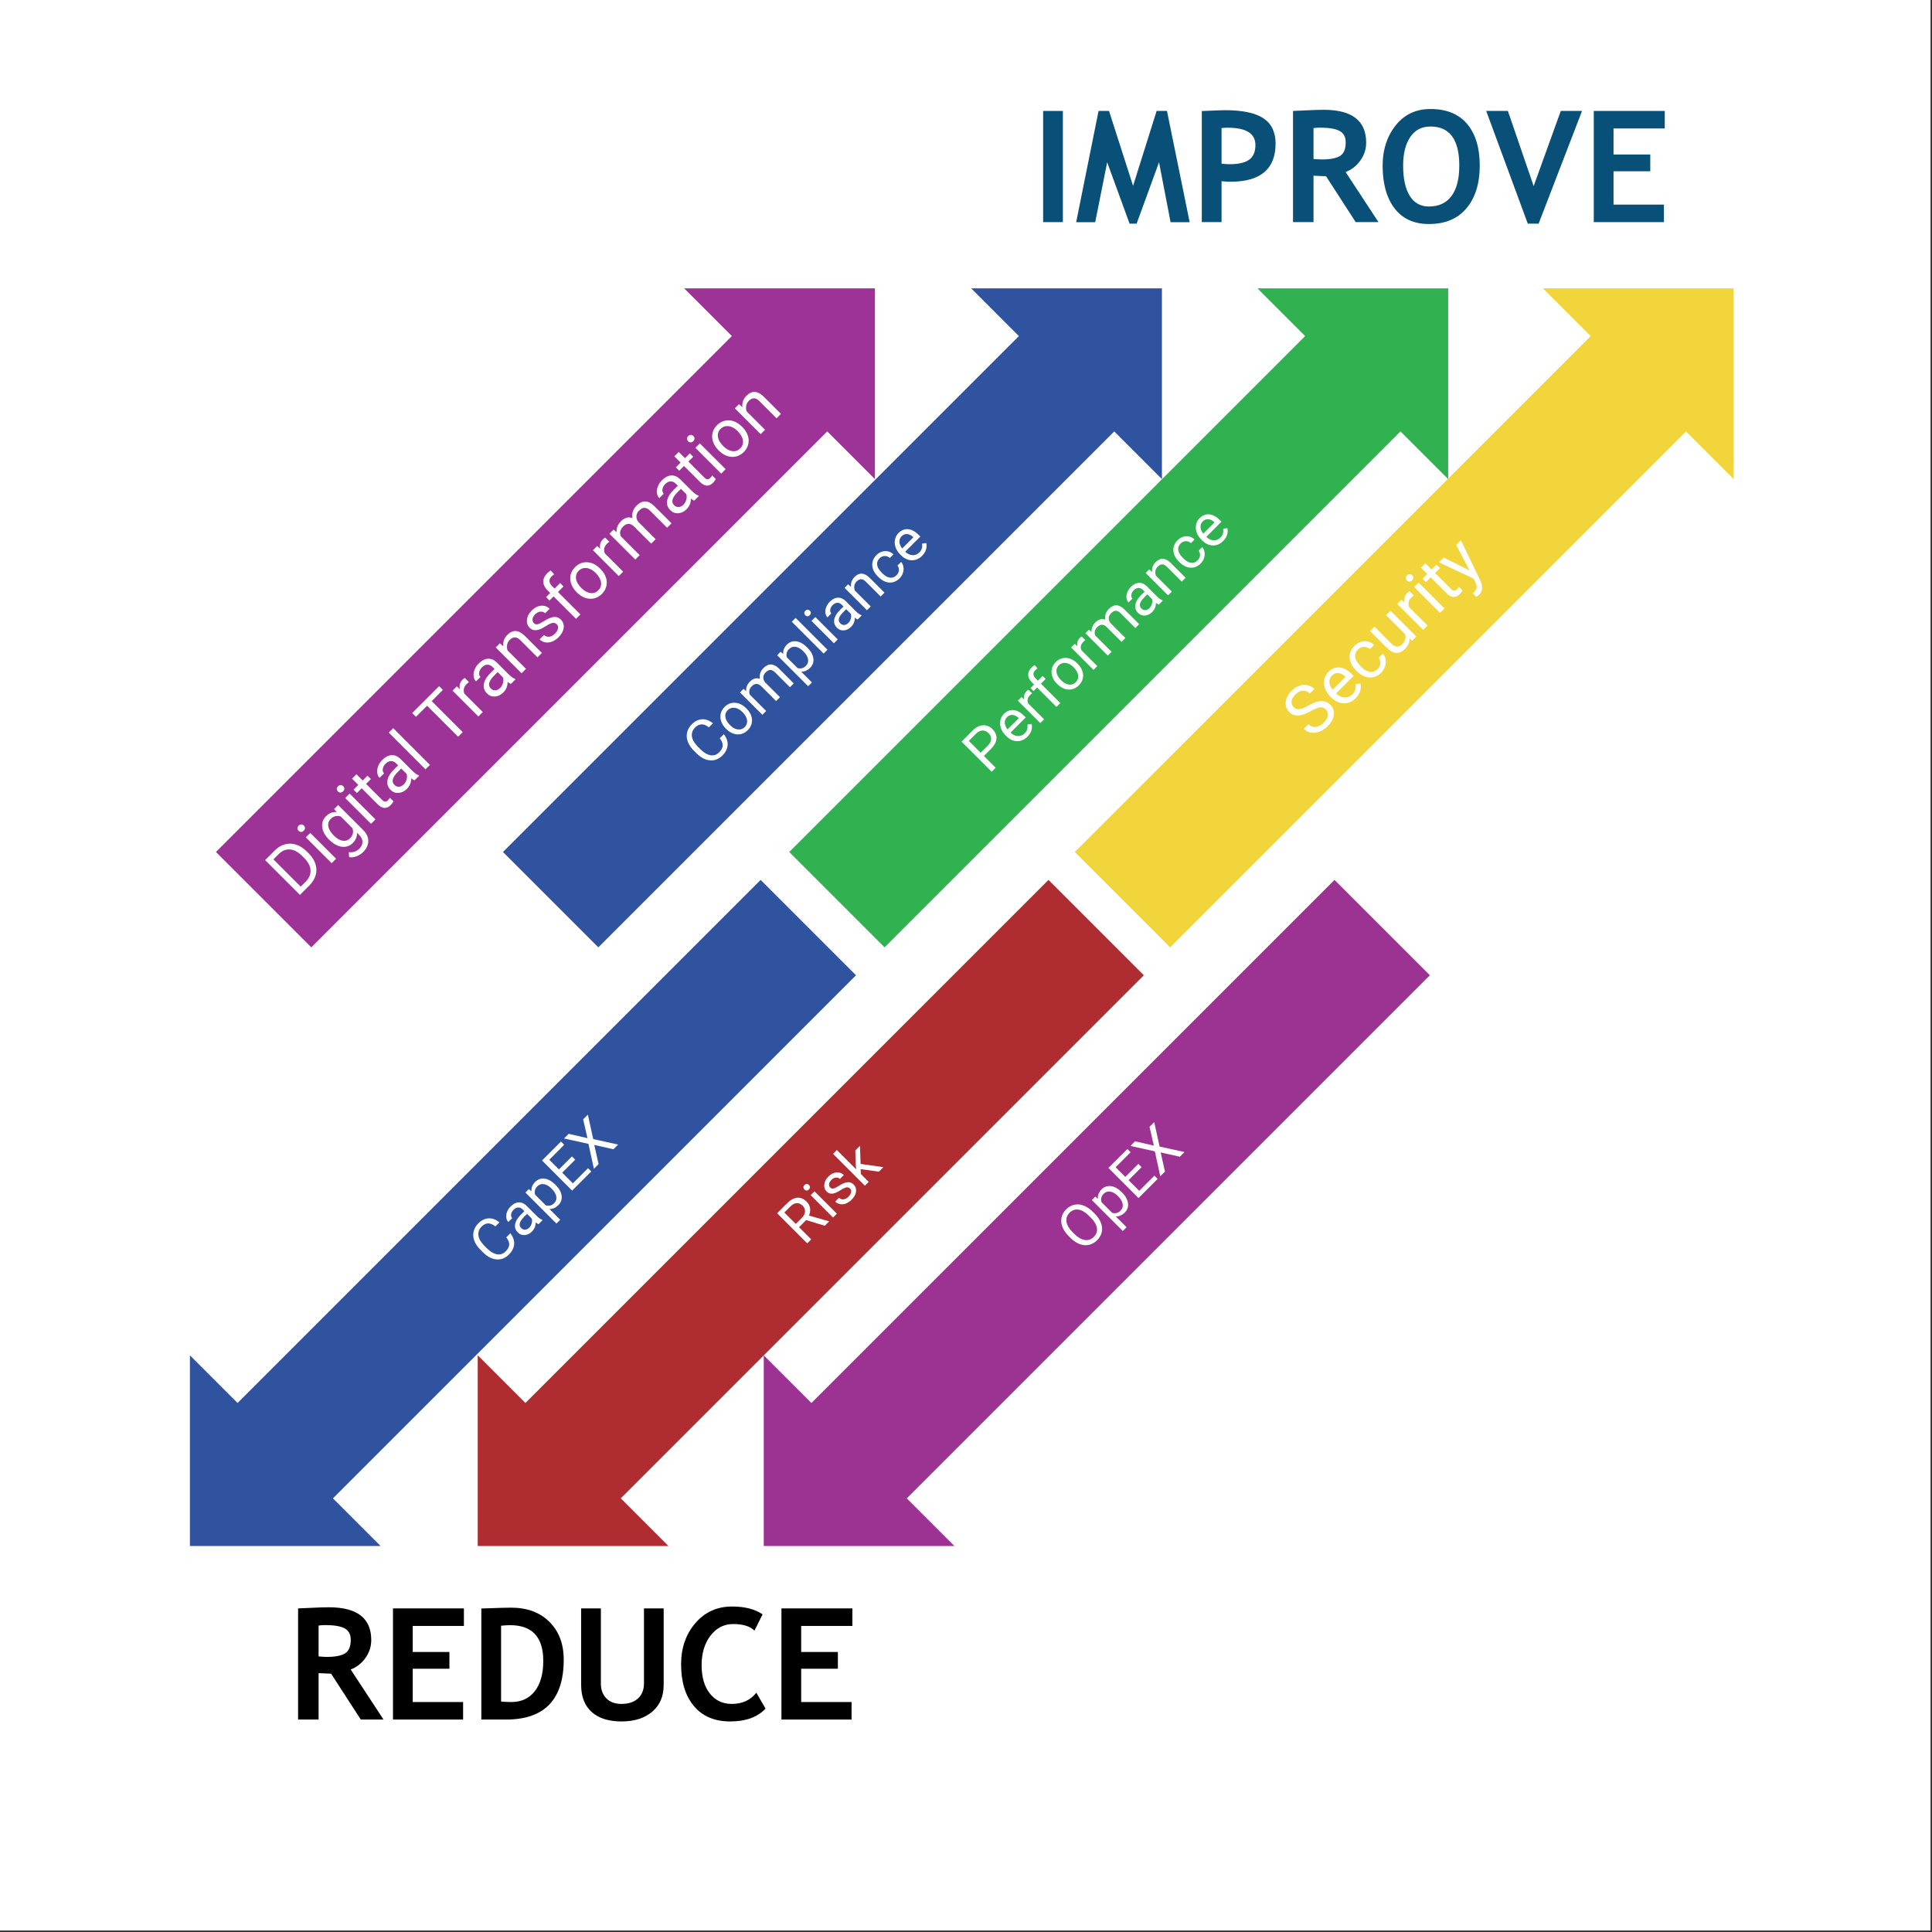
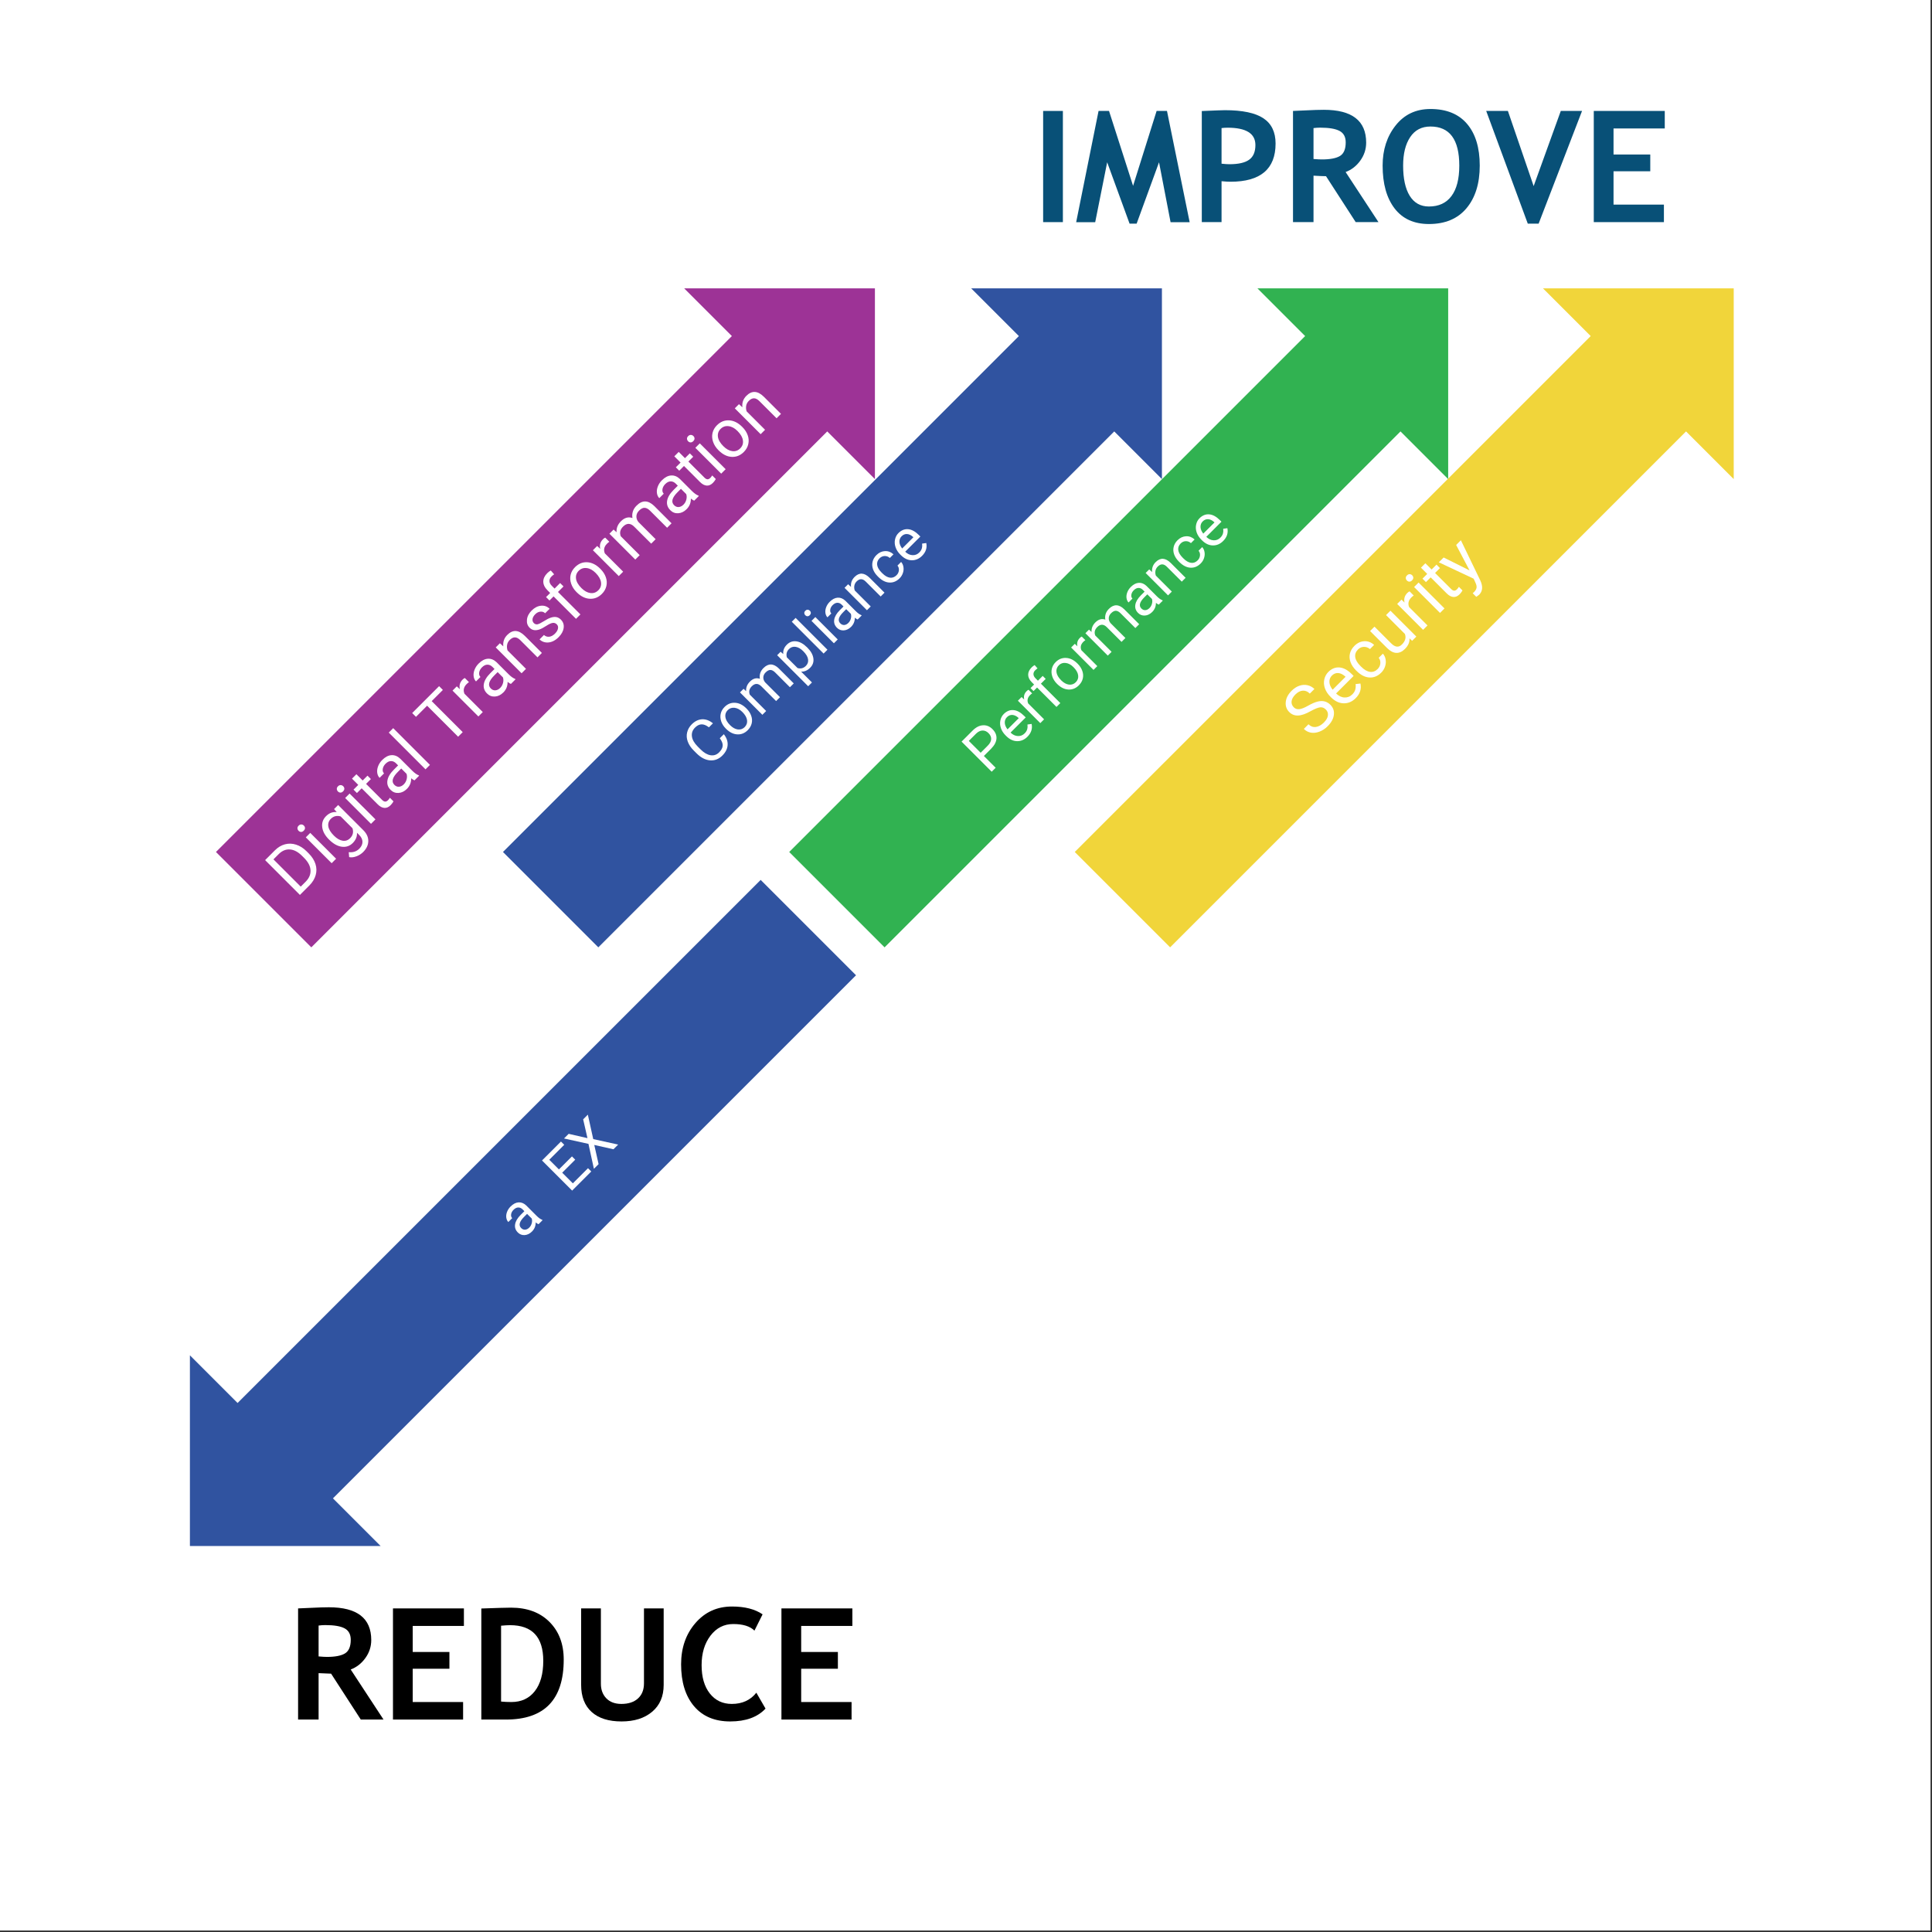
<svg xmlns="http://www.w3.org/2000/svg" version="1.0" preserveAspectRatio="xMidYMid meet" height="850" viewBox="0 0 637.5 637.5" zoomAndPan="magnify" width="850">
  <rect x="0" y="0" width="637.5" height="637.5" fill="#333333" stroke="none" />
  <defs>
    <g />
    <clipPath id="d1efb8ce5c">
      <path clip-rule="nonzero" d="M 354 95 L 573 95 L 573 313 L 354 313 Z M 354 95" />
    </clipPath>
    <clipPath id="11c0d08806">
      <path clip-rule="nonzero" d="M 401.836 328.328 L 338.906 265.395 L 540.73 63.57 L 603.66 126.504 Z M 401.836 328.328" />
    </clipPath>
    <clipPath id="d269844b32">
      <path clip-rule="nonzero" d="M 572.074 95.156 L 572.074 158.09 L 556.344 142.355 L 386.105 312.594 L 354.637 281.129 L 524.879 110.891 L 509.145 95.156 Z M 572.074 95.156" />
    </clipPath>
    <clipPath id="daef65a78f">
      <path clip-rule="nonzero" d="M 71 95 L 289 95 L 289 313 L 71 313 Z M 71 95" />
    </clipPath>
    <clipPath id="5b8d630296">
      <path clip-rule="nonzero" d="M 118.457 328.328 L 55.527 265.395 L 257.352 63.57 L 320.281 126.504 Z M 118.457 328.328" />
    </clipPath>
    <clipPath id="6764f27772">
      <path clip-rule="nonzero" d="M 288.695 95.156 L 288.695 158.09 L 272.965 142.355 L 102.727 312.594 L 71.258 281.129 L 241.496 110.891 L 225.766 95.156 Z M 288.695 95.156" />
    </clipPath>
    <clipPath id="dcadd4df32">
      <path clip-rule="nonzero" d="M 165 95 L 384 95 L 384 313 L 165 313 Z M 165 95" />
    </clipPath>
    <clipPath id="7860e3f01e">
      <path clip-rule="nonzero" d="M 213.16 328.328 L 150.23 265.395 L 352.055 63.57 L 414.984 126.504 Z M 213.16 328.328" />
    </clipPath>
    <clipPath id="616ece92b3">
      <path clip-rule="nonzero" d="M 383.398 95.156 L 383.398 158.09 L 367.668 142.355 L 197.426 312.594 L 165.961 281.129 L 336.199 110.891 L 320.469 95.156 Z M 383.398 95.156" />
    </clipPath>
    <clipPath id="c6d55990af">
      <path clip-rule="nonzero" d="M 260 95 L 478 95 L 478 313 L 260 313 Z M 260 95" />
    </clipPath>
    <clipPath id="f69afc2ca3">
      <path clip-rule="nonzero" d="M 307.613 328.328 L 244.684 265.395 L 446.508 63.57 L 509.441 126.504 Z M 307.613 328.328" />
    </clipPath>
    <clipPath id="d231feb76e">
      <path clip-rule="nonzero" d="M 477.855 95.156 L 477.855 158.09 L 462.121 142.355 L 291.883 312.594 L 260.418 281.129 L 430.656 110.891 L 414.922 95.156 Z M 477.855 95.156" />
    </clipPath>
    <clipPath id="ebe194c2cb">
      <path clip-rule="nonzero" d="M 157 290 L 378 290 L 378 511 L 157 511 Z M 157 290" />
    </clipPath>
    <clipPath id="9dfcf85fa1">
-       <path clip-rule="nonzero" d="M 330.23 274.605 L 393.164 337.539 L 188.879 541.82 L 125.949 478.887 Z M 330.23 274.605" />
-     </clipPath>
+       </clipPath>
    <clipPath id="5758e08667">
      <path clip-rule="nonzero" d="M 157.629 510.137 L 157.629 447.207 L 173.363 462.941 L 345.965 290.34 L 377.43 321.805 L 204.828 494.406 L 220.562 510.137 Z M 157.629 510.137" />
    </clipPath>
    <clipPath id="6537a224dc">
      <path clip-rule="nonzero" d="M 62 290 L 283 290 L 283 511 L 62 511 Z M 62 290" />
    </clipPath>
    <clipPath id="e33b87a154">
      <path clip-rule="nonzero" d="M 235.266 274.605 L 298.195 337.539 L 93.914 541.82 L 30.98 478.887 Z M 235.266 274.605" />
    </clipPath>
    <clipPath id="e9162ba5af">
      <path clip-rule="nonzero" d="M 62.664 510.137 L 62.664 447.207 L 78.395 462.941 L 250.996 290.34 L 282.461 321.805 L 109.863 494.406 L 125.594 510.137 Z M 62.664 510.137" />
    </clipPath>
    <clipPath id="64eda23823">
      <path clip-rule="nonzero" d="M 252 290 L 472 290 L 472 511 L 252 511 Z M 252 290" />
    </clipPath>
    <clipPath id="e128ec5d25">
      <path clip-rule="nonzero" d="M 424.613 274.605 L 487.543 337.539 L 283.262 541.82 L 220.328 478.887 Z M 424.613 274.605" />
    </clipPath>
    <clipPath id="10babf952d">
      <path clip-rule="nonzero" d="M 252.012 510.137 L 252.012 447.207 L 267.742 462.941 L 440.344 290.34 L 471.809 321.805 L 299.211 494.406 L 314.941 510.137 Z M 252.012 510.137" />
    </clipPath>
  </defs>
  <path fill-rule="nonzero" fill-opacity="1" d="M 0 0 L 637 0 L 637 637 L 0 637 Z M 0 0" fill="#ffffff" />
  <path fill-rule="nonzero" fill-opacity="1" d="M 0 0 L 637 0 L 637 637 L 0 637 Z M 0 0" fill="#ffffff" />
  <g fill-opacity="1" fill="#085077">
    <g transform="translate(340.329, 73.295)">
      <g>
        <path d="M 3.875 0 L 3.875 -36.688 L 10.391 -36.688 L 10.391 0 Z M 3.875 0" />
      </g>
    </g>
  </g>
  <g fill-opacity="1" fill="#085077">
    <g transform="translate(354.6, 73.295)">
      <g>
        <path d="M 37.953 0.031 L 31.656 0.031 L 27.844 -19.75 L 20.453 0.5 L 18.125 0.5 L 10.734 -19.75 L 6.781 0.031 L 0.5 0.031 L 7.891 -36.688 L 11.344 -36.688 L 19.281 -11.969 L 27.047 -36.688 L 30.469 -36.688 Z M 37.953 0.031" />
      </g>
    </g>
  </g>
  <g fill-opacity="1" fill="#085077">
    <g transform="translate(392.807, 73.295)">
      <g>
        <path d="M 10.266 -13.5 L 10.266 0 L 3.75 0 L 3.75 -36.656 C 8.094 -36.844 10.633 -36.938 11.375 -36.938 C 17.164 -36.938 21.398 -36.047 24.078 -34.266 C 26.754 -32.484 28.094 -29.707 28.094 -25.938 C 28.094 -17.531 23.133 -13.328 13.219 -13.328 C 12.488 -13.328 11.504 -13.383 10.266 -13.5 Z M 10.266 -31.031 L 10.266 -19.281 C 11.367 -19.164 12.238 -19.109 12.875 -19.109 C 15.844 -19.109 18.008 -19.602 19.375 -20.594 C 20.75 -21.582 21.438 -23.195 21.438 -25.438 C 21.438 -29.25 18.375 -31.156 12.25 -31.156 C 11.562 -31.156 10.898 -31.113 10.266 -31.031 Z M 10.266 -31.031" />
      </g>
    </g>
  </g>
  <g fill-opacity="1" fill="#085077">
    <g transform="translate(422.902, 73.295)">
      <g>
        <path d="M 24.438 0 L 14.641 -15.156 C 13.66 -15.164 12.285 -15.223 10.516 -15.328 L 10.516 0 L 3.75 0 L 3.75 -36.688 C 4.125 -36.688 5.535 -36.75 7.984 -36.875 C 10.441 -37 12.422 -37.062 13.922 -37.062 C 23.234 -37.062 27.891 -33.453 27.891 -26.234 C 27.891 -24.066 27.242 -22.086 25.953 -20.297 C 24.672 -18.516 23.055 -17.258 21.109 -16.531 L 31.953 0 Z M 10.516 -31.031 L 10.516 -20.828 C 11.711 -20.734 12.629 -20.688 13.266 -20.688 C 15.992 -20.688 17.988 -21.066 19.25 -21.828 C 20.508 -22.598 21.141 -24.094 21.141 -26.312 C 21.141 -28.113 20.461 -29.375 19.109 -30.094 C 17.754 -30.812 15.625 -31.172 12.719 -31.172 C 12.02 -31.172 11.285 -31.125 10.516 -31.031 Z M 10.516 -31.031" />
      </g>
    </g>
  </g>
  <g fill-opacity="1" fill="#085077">
    <g transform="translate(454.223, 73.295)">
      <g>
        <path d="M 2 -18.656 C 2 -23.875 3.43 -28.289 6.297 -31.906 C 9.16 -35.52 12.988 -37.328 17.781 -37.328 C 23.051 -37.328 27.078 -35.691 29.859 -32.422 C 32.648 -29.148 34.047 -24.562 34.047 -18.656 C 34.047 -12.75 32.586 -8.055 29.672 -4.578 C 26.766 -1.109 22.633 0.625 17.281 0.625 C 12.352 0.625 8.57 -1.094 5.938 -4.531 C 3.312 -7.969 2 -12.676 2 -18.656 Z M 8.766 -18.656 C 8.766 -14.363 9.488 -11.039 10.938 -8.688 C 12.395 -6.332 14.508 -5.156 17.281 -5.156 C 20.531 -5.156 23.008 -6.305 24.719 -8.609 C 26.438 -10.91 27.297 -14.258 27.297 -18.656 C 27.297 -27.25 24.125 -31.547 17.781 -31.547 C 14.875 -31.547 12.645 -30.379 11.094 -28.047 C 9.539 -25.723 8.766 -22.594 8.766 -18.656 Z M 8.766 -18.656" />
      </g>
    </g>
  </g>
  <g fill-opacity="1" fill="#085077">
    <g transform="translate(490.277, 73.295)">
      <g>
        <path d="M 17.422 0.5 L 13.844 0.5 L 0.125 -36.688 L 7.281 -36.688 L 15.781 -11.891 L 24.734 -36.688 L 31.75 -36.688 Z M 17.422 0.5" />
      </g>
    </g>
  </g>
  <g fill-opacity="1" fill="#085077">
    <g transform="translate(522.149, 73.295)">
      <g>
        <path d="M 10.266 -30.906 L 10.266 -22.312 L 22.391 -22.312 L 22.391 -16.781 L 10.266 -16.781 L 10.266 -5.781 L 26.891 -5.781 L 26.891 0 L 3.75 0 L 3.75 -36.688 L 27.172 -36.688 L 27.172 -30.906 Z M 10.266 -30.906" />
      </g>
    </g>
  </g>
  <g clip-path="url(#d1efb8ce5c)">
    <g clip-path="url(#11c0d08806)">
      <g clip-path="url(#d269844b32)">
        <path fill-rule="nonzero" fill-opacity="1" d="M 401.836 328.328 L 338.906 265.395 L 540.73 63.57 L 603.66 126.504 Z M 401.836 328.328" fill="#f1d53a" />
      </g>
    </g>
  </g>
  <g fill-opacity="1" fill="#ffffff">
    <g transform="translate(432.931, 244.474)">
      <g>
        <path d="M -0.406 -9.844 C -2.07 -8.906 -3.473 -8.414 -4.609 -8.375 C -5.742 -8.332 -6.711 -8.711 -7.516 -9.516 C -8.422 -10.422 -8.805 -11.523 -8.672 -12.828 C -8.547 -14.141 -7.898 -15.379 -6.734 -16.547 C -5.941 -17.336 -5.086 -17.891 -4.172 -18.203 C -3.254 -18.516 -2.359 -18.57 -1.484 -18.375 C -0.609 -18.176 0.145 -17.758 0.781 -17.125 L -0.734 -15.609 C -1.43 -16.305 -2.195 -16.629 -3.031 -16.578 C -3.875 -16.535 -4.695 -16.113 -5.5 -15.312 C -6.25 -14.562 -6.664 -13.812 -6.75 -13.062 C -6.832 -12.312 -6.586 -11.648 -6.016 -11.078 C -5.535 -10.598 -4.938 -10.395 -4.219 -10.469 C -3.5 -10.539 -2.531 -10.922 -1.312 -11.609 C -0.094 -12.297 0.945 -12.75 1.812 -12.969 C 2.676 -13.188 3.453 -13.207 4.141 -13.031 C 4.836 -12.863 5.477 -12.488 6.062 -11.906 C 6.988 -10.977 7.367 -9.867 7.203 -8.578 C 7.047 -7.297 6.359 -6.047 5.141 -4.828 C 4.348 -4.035 3.457 -3.445 2.469 -3.062 C 1.488 -2.688 0.551 -2.57 -0.344 -2.719 C -1.25 -2.875 -2.035 -3.285 -2.703 -3.953 L -1.172 -5.484 C -0.473 -4.785 0.328 -4.488 1.234 -4.594 C 2.148 -4.707 3.039 -5.195 3.906 -6.062 C 4.695 -6.852 5.141 -7.625 5.234 -8.375 C 5.336 -9.133 5.109 -9.797 4.547 -10.359 C 3.984 -10.922 3.352 -11.16 2.656 -11.078 C 1.957 -10.992 0.938 -10.582 -0.406 -9.844 Z M -0.406 -9.844" />
      </g>
    </g>
  </g>
  <g fill-opacity="1" fill="#ffffff">
    <g transform="translate(442.523, 234.882)">
      <g>
        <path d="M 4.812 -4.5 C 3.656 -3.344 2.332 -2.781 0.844 -2.812 C -0.645 -2.844 -2.023 -3.492 -3.297 -4.766 L -3.562 -5.031 C -4.406 -5.875 -5 -6.789 -5.344 -7.781 C -5.688 -8.77 -5.754 -9.742 -5.547 -10.703 C -5.336 -11.66 -4.895 -12.477 -4.219 -13.156 C -3.113 -14.258 -1.883 -14.754 -0.531 -14.641 C 0.812 -14.535 2.16 -13.805 3.516 -12.453 L 4.125 -11.844 L -1.656 -6.062 C -0.789 -5.219 0.133 -4.773 1.125 -4.734 C 2.113 -4.691 2.973 -5.035 3.703 -5.766 C 4.211 -6.273 4.539 -6.816 4.688 -7.391 C 4.832 -7.961 4.863 -8.551 4.781 -9.156 L 6.375 -9.344 C 6.758 -7.539 6.238 -5.926 4.812 -4.5 Z M -3.031 -11.969 C -3.625 -11.375 -3.898 -10.66 -3.859 -9.828 C -3.828 -9.004 -3.473 -8.16 -2.797 -7.297 L 1.469 -11.562 L 1.359 -11.672 C 0.566 -12.379 -0.207 -12.754 -0.969 -12.797 C -1.738 -12.848 -2.426 -12.57 -3.031 -11.969 Z M -3.031 -11.969" />
      </g>
    </g>
  </g>
  <g fill-opacity="1" fill="#ffffff">
    <g transform="translate(451.089, 226.316)">
      <g>
        <path d="M 3.5 -5.562 C 4.02 -6.082 4.312 -6.691 4.375 -7.391 C 4.445 -8.098 4.27 -8.719 3.844 -9.25 L 5.219 -10.625 C 5.695 -10.102 6 -9.461 6.125 -8.703 C 6.258 -7.953 6.195 -7.188 5.938 -6.406 C 5.688 -5.633 5.27 -4.957 4.688 -4.375 C 3.52 -3.207 2.207 -2.672 0.75 -2.766 C -0.707 -2.859 -2.109 -3.578 -3.453 -4.922 L -3.703 -5.172 C -4.523 -5.992 -5.109 -6.879 -5.453 -7.828 C -5.805 -8.785 -5.875 -9.727 -5.656 -10.656 C -5.438 -11.582 -4.941 -12.43 -4.172 -13.203 C -3.211 -14.16 -2.129 -14.672 -0.922 -14.734 C 0.285 -14.797 1.367 -14.391 2.328 -13.516 L 0.953 -12.141 C 0.336 -12.648 -0.332 -12.895 -1.062 -12.875 C -1.789 -12.852 -2.43 -12.566 -2.984 -12.016 C -3.723 -11.273 -4.031 -10.438 -3.906 -9.5 C -3.781 -8.562 -3.207 -7.582 -2.188 -6.562 L -1.906 -6.281 C -0.926 -5.301 0.031 -4.75 0.969 -4.625 C 1.906 -4.5 2.75 -4.812 3.5 -5.562 Z M 3.5 -5.562" />
      </g>
    </g>
  </g>
  <g fill-opacity="1" fill="#ffffff">
    <g transform="translate(459.552, 217.853)">
      <g>
        <path d="M 5.531 -7.219 C 5.633 -5.988 5.133 -4.82 4.031 -3.719 C 3.125 -2.812 2.164 -2.379 1.156 -2.422 C 0.156 -2.473 -0.863 -3.02 -1.906 -4.062 L -7.469 -9.625 L -6.016 -11.078 L -0.5 -5.562 C 0.801 -4.258 1.977 -4.133 3.031 -5.188 C 4.156 -6.312 4.484 -7.473 4.016 -8.672 L -2.203 -14.891 L -0.75 -16.344 L 7.797 -7.797 L 6.406 -6.406 Z M 5.531 -7.219" />
      </g>
    </g>
  </g>
  <g fill-opacity="1" fill="#ffffff">
    <g transform="translate(468.465, 208.94)">
      <g>
        <path d="M -1.984 -12.453 C -2.242 -12.273 -2.504 -12.055 -2.766 -11.797 C -3.723 -10.836 -3.969 -9.781 -3.5 -8.625 L 2.562 -2.562 L 1.109 -1.109 L -7.438 -9.656 L -6.016 -11.078 L -5.016 -10.109 C -5.285 -11.336 -4.984 -12.391 -4.109 -13.266 C -3.816 -13.555 -3.562 -13.738 -3.344 -13.812 Z M -1.984 -12.453" />
      </g>
    </g>
  </g>
  <g fill-opacity="1" fill="#ffffff">
    <g transform="translate(473.936, 203.469)">
      <g>
        <path d="M 2.703 -2.703 L 1.219 -1.219 L -7.328 -9.766 L -5.844 -11.25 Z M -9.703 -11.922 C -9.93 -12.148 -10.051 -12.414 -10.062 -12.719 C -10.082 -13.031 -9.953 -13.328 -9.672 -13.609 C -9.391 -13.891 -9.094 -14.023 -8.781 -14.016 C -8.469 -14.004 -8.191 -13.879 -7.953 -13.641 C -7.723 -13.41 -7.602 -13.141 -7.594 -12.828 C -7.594 -12.523 -7.734 -12.234 -8.016 -11.953 C -8.297 -11.672 -8.586 -11.535 -8.891 -11.547 C -9.191 -11.555 -9.461 -11.68 -9.703 -11.922 Z M -9.703 -11.922" />
      </g>
    </g>
  </g>
  <g fill-opacity="1" fill="#ffffff">
    <g transform="translate(477.86, 199.546)">
      <g>
        <path d="M -7.531 -13.688 L -5.469 -11.625 L -3.859 -13.234 L -2.719 -12.094 L -4.328 -10.484 L 0.969 -5.188 C 1.301 -4.852 1.625 -4.672 1.938 -4.641 C 2.258 -4.617 2.586 -4.773 2.922 -5.109 C 3.098 -5.285 3.301 -5.551 3.531 -5.906 L 4.719 -4.719 C 4.438 -4.227 4.117 -3.805 3.766 -3.453 C 3.109 -2.797 2.414 -2.5 1.688 -2.562 C 0.957 -2.625 0.234 -3.016 -0.484 -3.734 L -5.781 -9.031 L -7.344 -7.469 L -8.484 -8.609 L -6.922 -10.172 L -8.984 -12.234 Z M -7.531 -13.688" />
      </g>
    </g>
  </g>
  <g fill-opacity="1" fill="#ffffff">
    <g transform="translate(483.141, 194.264)">
      <g>
        <path d="M 1.766 -6.047 L -2.656 -14.438 L -1.094 -16 L 5.328 -2.703 C 6.223 -0.742 6.094 0.812 4.938 1.969 L 4.625 2.219 L 3.984 2.672 L 2.797 1.484 L 3.234 1.109 C 3.723 0.617 4.004 0.133 4.078 -0.344 C 4.148 -0.82 4.008 -1.414 3.656 -2.125 L 3.125 -3.312 L -8.375 -8.719 L -6.781 -10.312 Z M 1.766 -6.047" />
      </g>
    </g>
  </g>
  <g clip-path="url(#daef65a78f)">
    <g clip-path="url(#5b8d630296)">
      <g clip-path="url(#6764f27772)">
        <path fill-rule="nonzero" fill-opacity="1" d="M 118.457 328.328 L 55.527 265.395 L 257.352 63.57 L 320.281 126.504 Z M 118.457 328.328" fill="#9d3396" />
      </g>
    </g>
  </g>
  <g fill-opacity="1" fill="#ffffff">
    <g transform="translate(97.621, 296.641)">
      <g>
        <path d="M 1.344 -1.344 L -10.141 -12.828 L -6.906 -16.062 C -5.906 -17.062 -4.801 -17.723 -3.594 -18.047 C -2.383 -18.367 -1.164 -18.332 0.062 -17.938 C 1.301 -17.551 2.453 -16.828 3.516 -15.766 L 4.25 -15.031 C 5.332 -13.945 6.07 -12.789 6.469 -11.562 C 6.863 -10.332 6.891 -9.109 6.547 -7.891 C 6.203 -6.672 5.52 -5.539 4.5 -4.5 Z M -7.391 -13.078 L 1.609 -4.078 L 3.203 -5.672 C 4.367 -6.836 4.914 -8.109 4.844 -9.484 C 4.77 -10.859 4.062 -12.219 2.719 -13.562 L 2.047 -14.234 C 0.742 -15.535 -0.57 -16.238 -1.906 -16.344 C -3.25 -16.457 -4.484 -15.961 -5.609 -14.859 Z M -7.391 -13.078" />
      </g>
    </g>
  </g>
  <g fill-opacity="1" fill="#ffffff">
    <g transform="translate(108.215, 286.048)">
      <g>
        <path d="M 2.688 -2.688 L 1.219 -1.219 L -7.312 -9.75 L -5.844 -11.219 Z M -9.688 -11.906 C -9.914 -12.133 -10.039 -12.406 -10.062 -12.719 C -10.082 -13.031 -9.953 -13.328 -9.672 -13.609 C -9.391 -13.891 -9.086 -14.02 -8.766 -14 C -8.453 -13.988 -8.176 -13.863 -7.938 -13.625 C -7.707 -13.395 -7.586 -13.125 -7.578 -12.812 C -7.578 -12.508 -7.719 -12.219 -8 -11.938 C -8.281 -11.656 -8.57 -11.52 -8.875 -11.531 C -9.176 -11.539 -9.445 -11.664 -9.688 -11.906 Z M -9.688 -11.906" />
      </g>
    </g>
  </g>
  <g fill-opacity="1" fill="#ffffff">
    <g transform="translate(112.135, 282.127)">
      <g>
        <path d="M -3.578 -5.109 C -4.898 -6.43 -5.645 -7.789 -5.812 -9.188 C -5.988 -10.594 -5.57 -11.801 -4.562 -12.812 C -3.52 -13.852 -2.344 -14.301 -1.031 -14.156 L -1.906 -15.156 L -0.562 -16.5 L 7.766 -8.172 C 8.867 -7.066 9.41 -5.867 9.391 -4.578 C 9.367 -3.285 8.805 -2.086 7.703 -0.984 C 7.086 -0.367 6.352 0.098 5.5 0.422 C 4.656 0.754 3.848 0.848 3.078 0.703 L 2.938 -0.938 C 4.352 -0.789 5.516 -1.172 6.422 -2.078 C 7.117 -2.773 7.469 -3.523 7.469 -4.328 C 7.469 -5.129 7.102 -5.895 6.375 -6.625 L 5.656 -7.344 C 5.738 -6.094 5.273 -4.961 4.266 -3.953 C 3.266 -2.953 2.055 -2.547 0.641 -2.734 C -0.773 -2.922 -2.18 -3.711 -3.578 -5.109 Z M -1.953 -6.391 C -0.992 -5.43 -0.039 -4.875 0.906 -4.719 C 1.852 -4.562 2.68 -4.836 3.391 -5.547 C 4.316 -6.473 4.578 -7.566 4.172 -8.828 L 0.266 -12.734 C -0.992 -13.098 -2.07 -12.832 -2.969 -11.938 C -3.676 -11.227 -3.953 -10.395 -3.797 -9.438 C -3.648 -8.488 -3.035 -7.473 -1.953 -6.391 Z M -1.953 -6.391" />
      </g>
    </g>
  </g>
  <g fill-opacity="1" fill="#ffffff">
    <g transform="translate(121.199, 273.064)">
      <g>
        <path d="M 2.688 -2.688 L 1.219 -1.219 L -7.312 -9.75 L -5.844 -11.219 Z M -9.688 -11.906 C -9.914 -12.133 -10.039 -12.406 -10.062 -12.719 C -10.082 -13.031 -9.953 -13.328 -9.672 -13.609 C -9.391 -13.891 -9.086 -14.02 -8.766 -14 C -8.453 -13.988 -8.176 -13.863 -7.938 -13.625 C -7.707 -13.395 -7.586 -13.125 -7.578 -12.812 C -7.578 -12.508 -7.719 -12.219 -8 -11.938 C -8.281 -11.656 -8.57 -11.52 -8.875 -11.531 C -9.176 -11.539 -9.445 -11.664 -9.688 -11.906 Z M -9.688 -11.906" />
      </g>
    </g>
  </g>
  <g fill-opacity="1" fill="#ffffff">
    <g transform="translate(125.119, 269.144)">
      <g>
        <path d="M -7.516 -13.672 L -5.453 -11.609 L -3.859 -13.203 L -2.734 -12.078 L -4.328 -10.484 L 0.969 -5.188 C 1.301 -4.852 1.625 -4.672 1.938 -4.641 C 2.258 -4.617 2.586 -4.773 2.922 -5.109 C 3.098 -5.285 3.301 -5.551 3.531 -5.906 L 4.719 -4.719 C 4.438 -4.227 4.117 -3.805 3.766 -3.453 C 3.109 -2.797 2.414 -2.5 1.688 -2.562 C 0.957 -2.625 0.234 -3.016 -0.484 -3.734 L -5.781 -9.031 L -7.344 -7.469 L -8.469 -8.594 L -6.906 -10.156 L -8.969 -12.219 Z M -7.516 -13.672" />
      </g>
    </g>
  </g>
  <g fill-opacity="1" fill="#ffffff">
    <g transform="translate(130.396, 263.867)">
      <g>
        <path d="M 6.375 -6.375 C 6.125 -6.457 5.758 -6.688 5.281 -7.062 C 5.301 -5.688 4.836 -4.523 3.891 -3.578 C 3.047 -2.734 2.117 -2.281 1.109 -2.219 C 0.098 -2.156 -0.77 -2.488 -1.5 -3.219 C -2.395 -4.113 -2.75 -5.145 -2.562 -6.312 C -2.375 -7.477 -1.664 -8.676 -0.438 -9.906 L 0.969 -11.312 L 0.297 -11.984 C -0.211 -12.492 -0.77 -12.742 -1.375 -12.734 C -1.988 -12.734 -2.586 -12.441 -3.172 -11.859 C -3.691 -11.336 -4 -10.77 -4.094 -10.156 C -4.188 -9.539 -4.047 -9.047 -3.672 -8.672 L -5.141 -7.203 C -5.566 -7.629 -5.828 -8.191 -5.922 -8.891 C -6.016 -9.586 -5.914 -10.305 -5.625 -11.047 C -5.344 -11.797 -4.891 -12.484 -4.266 -13.109 C -3.273 -14.098 -2.258 -14.625 -1.219 -14.688 C -0.176 -14.75 0.785 -14.359 1.672 -13.516 L 5.594 -9.594 C 6.383 -8.801 7.113 -8.281 7.781 -8.031 L 7.906 -7.906 Z M 2.844 -5.062 C 3.301 -5.52 3.613 -6.07 3.781 -6.719 C 3.945 -7.363 3.938 -7.969 3.75 -8.531 L 2 -10.281 L 0.859 -9.141 C -0.93 -7.348 -1.305 -5.93 -0.266 -4.891 C 0.191 -4.43 0.703 -4.223 1.266 -4.266 C 1.836 -4.316 2.363 -4.582 2.844 -5.062 Z M 2.844 -5.062" />
      </g>
    </g>
  </g>
  <g fill-opacity="1" fill="#ffffff">
    <g transform="translate(139.183, 255.079)">
      <g>
        <path d="M 2.688 -2.688 L 1.219 -1.219 L -10.906 -13.344 L -9.438 -14.812 Z M 2.688 -2.688" />
      </g>
    </g>
  </g>
  <g fill-opacity="1" fill="#ffffff">
    <g transform="translate(143.104, 251.159)">
      <g />
    </g>
  </g>
  <g fill-opacity="1" fill="#ffffff">
    <g transform="translate(147.103, 247.16)">
      <g>
        <path d="M -0.969 -19.5 L -4.656 -15.812 L 5.578 -5.578 L 4.062 -4.062 L -6.172 -14.297 L -9.844 -10.625 L -11.094 -11.875 L -2.219 -20.75 Z M -0.969 -19.5" />
      </g>
    </g>
  </g>
  <g fill-opacity="1" fill="#ffffff">
    <g transform="translate(156.742, 237.52)">
      <g>
        <path d="M -2 -12.438 C -2.258 -12.258 -2.52 -12.039 -2.781 -11.781 C -3.727 -10.832 -3.961 -9.773 -3.484 -8.609 L 2.562 -2.562 L 1.109 -1.109 L -7.422 -9.641 L -6.016 -11.047 L -5 -10.094 C -5.281 -11.332 -4.984 -12.391 -4.109 -13.266 C -3.828 -13.547 -3.578 -13.723 -3.359 -13.797 Z M -2 -12.438" />
      </g>
    </g>
  </g>
  <g fill-opacity="1" fill="#ffffff">
    <g transform="translate(162.208, 232.054)">
      <g>
        <path d="M 6.375 -6.375 C 6.125 -6.457 5.758 -6.688 5.281 -7.062 C 5.301 -5.688 4.836 -4.523 3.891 -3.578 C 3.047 -2.734 2.117 -2.281 1.109 -2.219 C 0.098 -2.156 -0.77 -2.488 -1.5 -3.219 C -2.395 -4.113 -2.75 -5.145 -2.562 -6.312 C -2.375 -7.477 -1.664 -8.676 -0.438 -9.906 L 0.969 -11.312 L 0.297 -11.984 C -0.211 -12.492 -0.77 -12.742 -1.375 -12.734 C -1.988 -12.734 -2.586 -12.441 -3.172 -11.859 C -3.691 -11.336 -4 -10.77 -4.094 -10.156 C -4.188 -9.539 -4.047 -9.047 -3.672 -8.672 L -5.141 -7.203 C -5.566 -7.629 -5.828 -8.191 -5.922 -8.891 C -6.016 -9.586 -5.914 -10.305 -5.625 -11.047 C -5.344 -11.797 -4.891 -12.484 -4.266 -13.109 C -3.273 -14.098 -2.258 -14.625 -1.219 -14.688 C -0.176 -14.75 0.785 -14.359 1.672 -13.516 L 5.594 -9.594 C 6.383 -8.801 7.113 -8.281 7.781 -8.031 L 7.906 -7.906 Z M 2.844 -5.062 C 3.301 -5.52 3.613 -6.07 3.781 -6.719 C 3.945 -7.363 3.938 -7.969 3.75 -8.531 L 2 -10.281 L 0.859 -9.141 C -0.93 -7.348 -1.305 -5.93 -0.266 -4.891 C 0.191 -4.43 0.703 -4.223 1.266 -4.266 C 1.836 -4.316 2.363 -4.582 2.844 -5.062 Z M 2.844 -5.062" />
      </g>
    </g>
  </g>
  <g fill-opacity="1" fill="#ffffff">
    <g transform="translate(170.996, 223.267)">
      <g>
        <path d="M -6.047 -11.016 L -4.922 -9.984 C -5.086 -11.461 -4.648 -12.723 -3.609 -13.766 C -1.797 -15.578 0.129 -15.473 2.172 -13.453 L 7.812 -7.812 L 6.359 -6.359 L 0.719 -12 C 0.094 -12.625 -0.5 -12.941 -1.062 -12.953 C -1.633 -12.973 -2.219 -12.688 -2.812 -12.094 C -3.281 -11.625 -3.566 -11.082 -3.672 -10.469 C -3.773 -9.852 -3.723 -9.242 -3.516 -8.641 L 2.562 -2.562 L 1.109 -1.109 L -7.422 -9.641 Z M -6.047 -11.016" />
      </g>
    </g>
  </g>
  <g fill-opacity="1" fill="#ffffff">
    <g transform="translate(179.909, 214.353)">
      <g>
        <path d="M 3.812 -8.344 C 3.426 -8.727 2.973 -8.883 2.453 -8.812 C 1.93 -8.738 1.223 -8.41 0.328 -7.828 C -0.566 -7.242 -1.336 -6.844 -1.984 -6.625 C -2.641 -6.414 -3.227 -6.359 -3.75 -6.453 C -4.27 -6.547 -4.738 -6.801 -5.156 -7.219 C -5.852 -7.914 -6.145 -8.801 -6.031 -9.875 C -5.926 -10.957 -5.41 -11.961 -4.484 -12.891 C -3.523 -13.848 -2.492 -14.379 -1.391 -14.484 C -0.285 -14.586 0.656 -14.25 1.438 -13.469 L -0.031 -12 C -0.438 -12.406 -0.953 -12.582 -1.578 -12.531 C -2.203 -12.477 -2.77 -12.195 -3.281 -11.688 C -3.812 -11.156 -4.113 -10.625 -4.188 -10.094 C -4.258 -9.562 -4.113 -9.113 -3.75 -8.75 C -3.395 -8.395 -2.984 -8.266 -2.516 -8.359 C -2.055 -8.461 -1.379 -8.797 -0.484 -9.359 C 0.398 -9.93 1.176 -10.328 1.844 -10.547 C 2.52 -10.773 3.129 -10.836 3.672 -10.734 C 4.211 -10.629 4.711 -10.348 5.172 -9.891 C 5.93 -9.129 6.234 -8.211 6.078 -7.141 C 5.93 -6.078 5.375 -5.062 4.406 -4.094 C 3.719 -3.406 2.988 -2.914 2.219 -2.625 C 1.457 -2.344 0.711 -2.27 -0.016 -2.406 C -0.742 -2.539 -1.363 -2.863 -1.875 -3.375 L -0.422 -4.828 C 0.098 -4.367 0.68 -4.176 1.328 -4.25 C 1.984 -4.332 2.613 -4.676 3.219 -5.281 C 3.77 -5.832 4.098 -6.383 4.203 -6.938 C 4.316 -7.5 4.188 -7.969 3.812 -8.344 Z M 3.812 -8.344" />
      </g>
    </g>
  </g>
  <g fill-opacity="1" fill="#ffffff">
    <g transform="translate(188.239, 206.023)">
      <g>
        <path d="M 1.828 -1.828 L -5.578 -9.234 L -6.938 -7.875 L -8.062 -9 L -6.703 -10.359 L -7.578 -11.234 C -8.492 -12.148 -8.957 -13.102 -8.969 -14.094 C -8.977 -15.082 -8.539 -16.02 -7.656 -16.906 C -7.312 -17.25 -6.926 -17.539 -6.5 -17.781 L -5.391 -16.516 C -5.691 -16.316 -5.984 -16.078 -6.266 -15.797 C -6.734 -15.328 -6.957 -14.82 -6.938 -14.281 C -6.926 -13.75 -6.664 -13.227 -6.156 -12.719 L -5.25 -11.812 L -3.422 -13.641 L -2.297 -12.516 L -4.125 -10.688 L 3.281 -3.281 Z M 1.828 -1.828" />
      </g>
    </g>
  </g>
  <g fill-opacity="1" fill="#ffffff">
    <g transform="translate(193.847, 200.415)">
      <g>
        <path d="M -3.625 -5.062 C -4.457 -5.895 -5.039 -6.805 -5.375 -7.797 C -5.719 -8.797 -5.781 -9.77 -5.562 -10.719 C -5.344 -11.664 -4.859 -12.516 -4.109 -13.266 C -2.941 -14.43 -1.598 -14.973 -0.078 -14.891 C 1.441 -14.805 2.867 -14.098 4.203 -12.766 L 4.312 -12.656 C 5.145 -11.82 5.727 -10.914 6.062 -9.938 C 6.406 -8.969 6.461 -8 6.234 -7.031 C 6.016 -6.07 5.523 -5.211 4.766 -4.453 C 3.609 -3.297 2.27 -2.758 0.75 -2.844 C -0.77 -2.926 -2.195 -3.633 -3.531 -4.969 Z M -1.984 -6.359 C -1.035 -5.41 -0.055 -4.867 0.953 -4.734 C 1.961 -4.598 2.836 -4.898 3.578 -5.641 C 4.316 -6.379 4.613 -7.254 4.469 -8.266 C 4.332 -9.285 3.738 -10.32 2.688 -11.375 C 1.75 -12.312 0.77 -12.844 -0.25 -12.969 C -1.281 -13.102 -2.164 -12.801 -2.906 -12.062 C -3.613 -11.352 -3.906 -10.492 -3.781 -9.484 C -3.656 -8.473 -3.055 -7.43 -1.984 -6.359 Z M -1.984 -6.359" />
      </g>
    </g>
  </g>
  <g fill-opacity="1" fill="#ffffff">
    <g transform="translate(203.061, 191.202)">
      <g>
        <path d="M -2 -12.438 C -2.258 -12.258 -2.52 -12.039 -2.781 -11.781 C -3.727 -10.832 -3.961 -9.773 -3.484 -8.609 L 2.562 -2.562 L 1.109 -1.109 L -7.422 -9.641 L -6.016 -11.047 L -5 -10.094 C -5.281 -11.332 -4.984 -12.391 -4.109 -13.266 C -3.828 -13.547 -3.578 -13.723 -3.359 -13.797 Z M -2 -12.438" />
      </g>
    </g>
  </g>
  <g fill-opacity="1" fill="#ffffff">
    <g transform="translate(208.527, 185.735)">
      <g>
        <path d="M -6.062 -11 L -5.078 -10.109 C -5.18 -11.461 -4.703 -12.672 -3.641 -13.734 C -2.441 -14.93 -1.172 -15.285 0.172 -14.797 C 0.035 -15.492 0.07 -16.195 0.281 -16.906 C 0.488 -17.613 0.898 -18.273 1.516 -18.891 C 3.391 -20.766 5.332 -20.727 7.344 -18.781 L 13.062 -13.062 L 11.594 -11.594 L 5.953 -17.234 C 5.348 -17.836 4.754 -18.148 4.172 -18.172 C 3.598 -18.203 2.984 -17.891 2.328 -17.234 C 1.785 -16.691 1.5 -16.082 1.469 -15.406 C 1.438 -14.727 1.66 -14.086 2.141 -13.484 L 7.812 -7.812 L 6.344 -6.344 L 0.75 -11.938 C -0.488 -13.176 -1.719 -13.188 -2.938 -11.969 C -3.895 -11.008 -4.145 -9.945 -3.688 -8.781 L 2.547 -2.547 L 1.094 -1.094 L -7.438 -9.625 Z M -6.062 -11" />
      </g>
    </g>
  </g>
  <g fill-opacity="1" fill="#ffffff">
    <g transform="translate(222.686, 171.576)">
      <g>
        <path d="M 6.375 -6.375 C 6.125 -6.457 5.758 -6.688 5.281 -7.062 C 5.301 -5.688 4.836 -4.523 3.891 -3.578 C 3.047 -2.734 2.117 -2.281 1.109 -2.219 C 0.098 -2.156 -0.77 -2.488 -1.5 -3.219 C -2.395 -4.113 -2.75 -5.145 -2.562 -6.312 C -2.375 -7.477 -1.664 -8.676 -0.438 -9.906 L 0.969 -11.312 L 0.297 -11.984 C -0.211 -12.492 -0.77 -12.742 -1.375 -12.734 C -1.988 -12.734 -2.586 -12.441 -3.172 -11.859 C -3.691 -11.336 -4 -10.77 -4.094 -10.156 C -4.188 -9.539 -4.047 -9.047 -3.672 -8.672 L -5.141 -7.203 C -5.566 -7.629 -5.828 -8.191 -5.922 -8.891 C -6.016 -9.586 -5.914 -10.305 -5.625 -11.047 C -5.344 -11.797 -4.891 -12.484 -4.266 -13.109 C -3.273 -14.098 -2.258 -14.625 -1.219 -14.688 C -0.176 -14.75 0.785 -14.359 1.672 -13.516 L 5.594 -9.594 C 6.383 -8.801 7.113 -8.281 7.781 -8.031 L 7.906 -7.906 Z M 2.844 -5.062 C 3.301 -5.52 3.613 -6.07 3.781 -6.719 C 3.945 -7.363 3.938 -7.969 3.75 -8.531 L 2 -10.281 L 0.859 -9.141 C -0.93 -7.348 -1.305 -5.93 -0.266 -4.891 C 0.191 -4.43 0.703 -4.223 1.266 -4.266 C 1.836 -4.316 2.363 -4.582 2.844 -5.062 Z M 2.844 -5.062" />
      </g>
    </g>
  </g>
  <g fill-opacity="1" fill="#ffffff">
    <g transform="translate(231.473, 162.789)">
      <g>
        <path d="M -7.516 -13.672 L -5.453 -11.609 L -3.859 -13.203 L -2.734 -12.078 L -4.328 -10.484 L 0.969 -5.188 C 1.301 -4.852 1.625 -4.672 1.938 -4.641 C 2.258 -4.617 2.586 -4.773 2.922 -5.109 C 3.098 -5.285 3.301 -5.551 3.531 -5.906 L 4.719 -4.719 C 4.438 -4.227 4.117 -3.805 3.766 -3.453 C 3.109 -2.797 2.414 -2.5 1.688 -2.562 C 0.957 -2.625 0.234 -3.016 -0.484 -3.734 L -5.781 -9.031 L -7.344 -7.469 L -8.469 -8.594 L -6.906 -10.156 L -8.969 -12.219 Z M -7.516 -13.672" />
      </g>
    </g>
  </g>
  <g fill-opacity="1" fill="#ffffff">
    <g transform="translate(236.751, 157.512)">
      <g>
        <path d="M 2.688 -2.688 L 1.219 -1.219 L -7.312 -9.75 L -5.844 -11.219 Z M -9.688 -11.906 C -9.914 -12.133 -10.039 -12.406 -10.062 -12.719 C -10.082 -13.031 -9.953 -13.328 -9.672 -13.609 C -9.391 -13.891 -9.086 -14.02 -8.766 -14 C -8.453 -13.988 -8.176 -13.863 -7.938 -13.625 C -7.707 -13.395 -7.586 -13.125 -7.578 -12.812 C -7.578 -12.508 -7.719 -12.219 -8 -11.938 C -8.281 -11.656 -8.57 -11.52 -8.875 -11.531 C -9.176 -11.539 -9.445 -11.664 -9.688 -11.906 Z M -9.688 -11.906" />
      </g>
    </g>
  </g>
  <g fill-opacity="1" fill="#ffffff">
    <g transform="translate(240.671, 153.592)">
      <g>
        <path d="M -3.625 -5.062 C -4.457 -5.895 -5.039 -6.805 -5.375 -7.797 C -5.719 -8.797 -5.781 -9.77 -5.562 -10.719 C -5.344 -11.664 -4.859 -12.516 -4.109 -13.266 C -2.941 -14.43 -1.598 -14.973 -0.078 -14.891 C 1.441 -14.805 2.867 -14.098 4.203 -12.766 L 4.312 -12.656 C 5.145 -11.82 5.727 -10.914 6.062 -9.938 C 6.406 -8.969 6.461 -8 6.234 -7.031 C 6.016 -6.07 5.523 -5.211 4.766 -4.453 C 3.609 -3.297 2.27 -2.758 0.75 -2.844 C -0.77 -2.926 -2.195 -3.633 -3.531 -4.969 Z M -1.984 -6.359 C -1.035 -5.41 -0.055 -4.867 0.953 -4.734 C 1.961 -4.598 2.836 -4.898 3.578 -5.641 C 4.316 -6.379 4.613 -7.254 4.469 -8.266 C 4.332 -9.285 3.738 -10.32 2.688 -11.375 C 1.75 -12.312 0.77 -12.844 -0.25 -12.969 C -1.281 -13.102 -2.164 -12.801 -2.906 -12.062 C -3.613 -11.352 -3.906 -10.492 -3.781 -9.484 C -3.656 -8.473 -3.055 -7.43 -1.984 -6.359 Z M -1.984 -6.359" />
      </g>
    </g>
  </g>
  <g fill-opacity="1" fill="#ffffff">
    <g transform="translate(249.884, 144.378)">
      <g>
        <path d="M -6.047 -11.016 L -4.922 -9.984 C -5.086 -11.461 -4.648 -12.723 -3.609 -13.766 C -1.797 -15.578 0.129 -15.473 2.172 -13.453 L 7.812 -7.812 L 6.359 -6.359 L 0.719 -12 C 0.094 -12.625 -0.5 -12.941 -1.062 -12.953 C -1.633 -12.973 -2.219 -12.688 -2.812 -12.094 C -3.281 -11.625 -3.566 -11.082 -3.672 -10.469 C -3.773 -9.852 -3.723 -9.242 -3.516 -8.641 L 2.562 -2.562 L 1.109 -1.109 L -7.422 -9.641 Z M -6.047 -11.016" />
      </g>
    </g>
  </g>
  <g clip-path="url(#dcadd4df32)">
    <g clip-path="url(#7860e3f01e)">
      <g clip-path="url(#616ece92b3)">
        <path fill-rule="nonzero" fill-opacity="1" d="M 213.16 328.328 L 150.23 265.395 L 352.055 63.57 L 414.984 126.504 Z M 213.16 328.328" fill="#3053a0" />
      </g>
    </g>
  </g>
  <g fill-opacity="1" fill="#ffffff">
    <g transform="translate(233.529, 253.889)">
      <g>
        <path d="M 5.312 -11.625 C 6.238 -10.445 6.656 -9.242 6.562 -8.016 C 6.477 -6.797 5.898 -5.648 4.828 -4.578 C 3.648 -3.398 2.285 -2.875 0.734 -3 C -0.805 -3.133 -2.281 -3.906 -3.688 -5.312 L -4.656 -6.281 C -5.57 -7.195 -6.219 -8.172 -6.594 -9.203 C -6.969 -10.234 -7.035 -11.238 -6.797 -12.219 C -6.566 -13.207 -6.055 -14.098 -5.266 -14.891 C -4.211 -15.941 -3.07 -16.492 -1.844 -16.547 C -0.613 -16.598 0.57 -16.156 1.719 -15.219 L 0.391 -13.891 C -0.504 -14.578 -1.316 -14.906 -2.047 -14.875 C -2.785 -14.852 -3.5 -14.5 -4.188 -13.812 C -5.02 -12.977 -5.363 -12.008 -5.219 -10.906 C -5.082 -9.812 -4.441 -8.691 -3.297 -7.547 L -2.344 -6.594 C -1.258 -5.508 -0.176 -4.875 0.906 -4.688 C 2 -4.508 2.953 -4.828 3.766 -5.641 C 4.492 -6.367 4.883 -7.086 4.938 -7.797 C 5 -8.516 4.68 -9.348 3.984 -10.297 Z M 5.312 -11.625" />
      </g>
    </g>
  </g>
  <g fill-opacity="1" fill="#ffffff">
    <g transform="translate(242.629, 244.789)">
      <g>
        <path d="M -3.141 -4.391 C -3.859 -5.109 -4.363 -5.898 -4.656 -6.766 C -4.945 -7.629 -5 -8.473 -4.812 -9.297 C -4.625 -10.117 -4.203 -10.859 -3.547 -11.516 C -2.547 -12.516 -1.383 -12.973 -0.062 -12.891 C 1.25 -12.816 2.484 -12.203 3.641 -11.047 L 3.734 -10.953 C 4.453 -10.234 4.957 -9.445 5.25 -8.594 C 5.551 -7.75 5.602 -6.914 5.406 -6.094 C 5.207 -5.27 4.773 -4.523 4.109 -3.859 C 3.109 -2.859 1.953 -2.395 0.641 -2.469 C -0.672 -2.539 -1.898 -3.148 -3.047 -4.297 Z M -1.719 -5.5 C -0.906 -4.688 -0.062 -4.219 0.812 -4.094 C 1.695 -3.977 2.457 -4.238 3.094 -4.875 C 3.738 -5.52 4 -6.285 3.875 -7.172 C 3.75 -8.055 3.234 -8.953 2.328 -9.859 C 1.516 -10.672 0.664 -11.129 -0.219 -11.234 C -1.113 -11.348 -1.875 -11.094 -2.5 -10.469 C -3.133 -9.832 -3.395 -9.078 -3.281 -8.203 C -3.164 -7.328 -2.645 -6.426 -1.719 -5.5 Z M -1.719 -5.5" />
      </g>
    </g>
  </g>
  <g fill-opacity="1" fill="#ffffff">
    <g transform="translate(250.603, 236.815)">
      <g>
        <path d="M -5.25 -9.531 L -4.406 -8.75 C -4.488 -9.938 -4.07 -10.988 -3.156 -11.906 C -2.125 -12.938 -1.023 -13.242 0.141 -12.828 C 0.023 -13.422 0.055 -14.023 0.234 -14.641 C 0.41 -15.254 0.77 -15.832 1.312 -16.375 C 2.926 -17.988 4.609 -17.953 6.359 -16.266 L 11.312 -11.312 L 10.047 -10.047 L 5.172 -14.922 C 4.641 -15.453 4.125 -15.727 3.625 -15.75 C 3.125 -15.77 2.586 -15.492 2.016 -14.922 C 1.547 -14.453 1.297 -13.922 1.266 -13.328 C 1.242 -12.742 1.441 -12.191 1.859 -11.672 L 6.766 -6.766 L 5.484 -5.484 L 0.641 -10.328 C -0.43 -11.398 -1.492 -11.41 -2.547 -10.359 C -3.367 -9.535 -3.582 -8.613 -3.188 -7.594 L 2.203 -2.203 L 0.953 -0.953 L -6.438 -8.344 Z M -5.25 -9.531" />
      </g>
    </g>
  </g>
  <g fill-opacity="1" fill="#ffffff">
    <g transform="translate(262.857, 224.561)">
      <g>
        <path d="M 3.594 -10.812 C 4.719 -9.688 5.363 -8.523 5.531 -7.328 C 5.695 -6.129 5.344 -5.094 4.469 -4.219 C 3.57 -3.32 2.582 -2.895 1.5 -2.938 L 5.062 0.625 L 3.812 1.875 L -6.422 -8.359 L -5.281 -9.5 L -4.406 -8.75 C -4.531 -9.895 -4.133 -10.926 -3.219 -11.844 C -2.332 -12.727 -1.289 -13.094 -0.094 -12.938 C 1.094 -12.789 2.281 -12.125 3.469 -10.938 Z M 2.188 -9.688 C 1.352 -10.52 0.52 -11 -0.312 -11.125 C -1.156 -11.258 -1.891 -11.016 -2.516 -10.391 C -3.273 -9.629 -3.508 -8.719 -3.219 -7.656 L 0.312 -4.125 C 1.363 -3.82 2.281 -4.062 3.062 -4.844 C 3.664 -5.445 3.906 -6.164 3.781 -7 C 3.664 -7.844 3.133 -8.738 2.188 -9.688 Z M 2.188 -9.688" />
      </g>
    </g>
  </g>
  <g fill-opacity="1" fill="#ffffff">
    <g transform="translate(270.701, 216.717)">
      <g>
        <path d="M 2.328 -2.328 L 1.062 -1.062 L -9.438 -11.562 L -8.172 -12.828 Z M 2.328 -2.328" />
      </g>
    </g>
  </g>
  <g fill-opacity="1" fill="#ffffff">
    <g transform="translate(274.094, 213.324)">
      <g>
        <path d="M 2.328 -2.328 L 1.062 -1.062 L -6.328 -8.453 L -5.062 -9.719 Z M -8.375 -10.312 C -8.582 -10.52 -8.691 -10.754 -8.703 -11.016 C -8.723 -11.285 -8.609 -11.539 -8.359 -11.781 C -8.117 -12.031 -7.863 -12.148 -7.594 -12.141 C -7.32 -12.129 -7.082 -12.02 -6.875 -11.812 C -6.664 -11.602 -6.555 -11.363 -6.547 -11.094 C -6.547 -10.832 -6.664 -10.578 -6.906 -10.328 C -7.156 -10.086 -7.41 -9.973 -7.672 -9.984 C -7.93 -9.992 -8.164 -10.102 -8.375 -10.312 Z M -8.375 -10.312" />
      </g>
    </g>
  </g>
  <g fill-opacity="1" fill="#ffffff">
    <g transform="translate(277.487, 209.931)">
      <g>
        <path d="M 5.516 -5.516 C 5.297 -5.586 4.984 -5.785 4.578 -6.109 C 4.586 -4.93 4.18 -3.93 3.359 -3.109 C 2.629 -2.379 1.82 -1.984 0.938 -1.922 C 0.062 -1.867 -0.688 -2.156 -1.312 -2.781 C -2.082 -3.551 -2.383 -4.441 -2.219 -5.453 C -2.062 -6.473 -1.453 -7.516 -0.391 -8.578 L 0.844 -9.812 L 0.266 -10.391 C -0.172 -10.828 -0.648 -11.039 -1.172 -11.031 C -1.703 -11.031 -2.227 -10.77 -2.75 -10.25 C -3.195 -9.801 -3.457 -9.312 -3.531 -8.781 C -3.613 -8.258 -3.492 -7.836 -3.172 -7.516 L -4.453 -6.234 C -4.816 -6.598 -5.039 -7.082 -5.125 -7.688 C -5.207 -8.289 -5.125 -8.922 -4.875 -9.578 C -4.625 -10.234 -4.234 -10.828 -3.703 -11.359 C -2.848 -12.211 -1.969 -12.664 -1.062 -12.719 C -0.156 -12.77 0.68 -12.43 1.453 -11.703 L 4.859 -8.297 C 5.535 -7.617 6.16 -7.172 6.734 -6.953 L 6.844 -6.844 Z M 2.453 -4.391 C 2.848 -4.785 3.117 -5.258 3.266 -5.812 C 3.422 -6.375 3.422 -6.898 3.266 -7.391 L 1.734 -8.922 L 0.734 -7.922 C -0.805 -6.379 -1.125 -5.156 -0.219 -4.25 C 0.176 -3.852 0.613 -3.672 1.094 -3.703 C 1.582 -3.742 2.035 -3.973 2.453 -4.391 Z M 2.453 -4.391" />
      </g>
    </g>
  </g>
  <g fill-opacity="1" fill="#ffffff">
    <g transform="translate(285.092, 202.326)">
      <g>
        <path d="M -5.234 -9.547 L -4.281 -8.656 C -4.426 -9.926 -4.039 -11.02 -3.125 -11.938 C -1.562 -13.5 0.102 -13.406 1.875 -11.656 L 6.766 -6.766 L 5.5 -5.5 L 0.609 -10.391 C 0.078 -10.922 -0.43 -11.191 -0.922 -11.203 C -1.422 -11.223 -1.926 -10.977 -2.438 -10.469 C -2.844 -10.062 -3.094 -9.594 -3.188 -9.062 C -3.281 -8.531 -3.234 -8.004 -3.047 -7.484 L 2.219 -2.219 L 0.969 -0.969 L -6.422 -8.359 Z M -5.234 -9.547" />
      </g>
    </g>
  </g>
  <g fill-opacity="1" fill="#ffffff">
    <g transform="translate(292.807, 194.611)">
      <g>
        <path d="M 3.031 -4.812 C 3.477 -5.258 3.734 -5.789 3.797 -6.406 C 3.859 -7.02 3.703 -7.547 3.328 -7.984 L 4.531 -9.188 C 4.938 -8.738 5.191 -8.188 5.297 -7.531 C 5.41 -6.883 5.352 -6.223 5.125 -5.547 C 4.906 -4.879 4.547 -4.297 4.047 -3.797 C 3.035 -2.785 1.898 -2.316 0.641 -2.391 C -0.617 -2.461 -1.832 -3.082 -3 -4.25 L -3.203 -4.453 C -3.93 -5.18 -4.441 -5.957 -4.734 -6.781 C -5.023 -7.602 -5.078 -8.414 -4.891 -9.219 C -4.711 -10.031 -4.289 -10.77 -3.625 -11.438 C -2.789 -12.27 -1.848 -12.711 -0.797 -12.766 C 0.254 -12.816 1.191 -12.461 2.016 -11.703 L 0.812 -10.5 C 0.301 -10.945 -0.27 -11.16 -0.906 -11.141 C -1.539 -11.117 -2.098 -10.867 -2.578 -10.391 C -3.211 -9.754 -3.477 -9.031 -3.375 -8.219 C -3.27 -7.406 -2.781 -6.562 -1.906 -5.688 L -1.656 -5.438 C -0.812 -4.594 0.016 -4.113 0.828 -4 C 1.641 -3.883 2.375 -4.156 3.031 -4.812 Z M 3.031 -4.812" />
      </g>
    </g>
  </g>
  <g fill-opacity="1" fill="#ffffff">
    <g transform="translate(300.125, 187.293)">
      <g>
        <path d="M 4.141 -3.891 C 3.141 -2.891 2 -2.398 0.719 -2.422 C -0.562 -2.441 -1.754 -3.004 -2.859 -4.109 L -3.094 -4.344 C -3.82 -5.07 -4.332 -5.867 -4.625 -6.734 C -4.914 -7.598 -4.973 -8.441 -4.797 -9.266 C -4.629 -10.098 -4.254 -10.805 -3.672 -11.391 C -2.711 -12.348 -1.645 -12.773 -0.469 -12.672 C 0.695 -12.578 1.867 -11.941 3.047 -10.766 L 3.562 -10.25 L -1.438 -5.25 C -0.695 -4.531 0.102 -4.148 0.969 -4.109 C 1.832 -4.066 2.578 -4.359 3.203 -4.984 C 3.648 -5.43 3.938 -5.898 4.062 -6.391 C 4.188 -6.879 4.211 -7.391 4.141 -7.922 L 5.516 -8.109 C 5.836 -6.535 5.379 -5.129 4.141 -3.891 Z M -2.625 -10.344 C -3.125 -9.844 -3.363 -9.234 -3.344 -8.516 C -3.32 -7.797 -3.02 -7.062 -2.438 -6.312 L 1.266 -10.016 L 1.172 -10.109 C 0.504 -10.711 -0.16 -11.035 -0.828 -11.078 C -1.492 -11.117 -2.094 -10.875 -2.625 -10.344 Z M -2.625 -10.344" />
      </g>
    </g>
  </g>
  <g fill-opacity="1" fill="#ffffff">
    <g transform="translate(307.533, 179.885)">
      <g />
    </g>
  </g>
  <g clip-path="url(#c6d55990af)">
    <g clip-path="url(#f69afc2ca3)">
      <g clip-path="url(#d231feb76e)">
        <path fill-rule="nonzero" fill-opacity="1" d="M 307.613 328.328 L 244.684 265.395 L 446.508 63.57 L 509.441 126.504 Z M 307.613 328.328" fill="#31b251" />
      </g>
    </g>
  </g>
  <g fill-opacity="1" fill="#ffffff">
    <g transform="translate(326.07, 255.803)">
      <g>
        <path d="M -1.422 -6.359 L 2.469 -2.469 L 1.156 -1.156 L -8.781 -11.094 L -5.125 -14.75 C -4.031 -15.844 -2.895 -16.422 -1.719 -16.484 C -0.551 -16.555 0.488 -16.133 1.406 -15.219 C 2.375 -14.25 2.816 -13.203 2.734 -12.078 C 2.648 -10.953 2.047 -9.828 0.922 -8.703 Z M -2.484 -7.422 L -0.141 -9.766 C 0.566 -10.473 0.941 -11.18 0.984 -11.891 C 1.023 -12.598 0.734 -13.266 0.109 -13.891 C -0.484 -14.484 -1.145 -14.77 -1.875 -14.75 C -2.602 -14.727 -3.301 -14.395 -3.969 -13.75 L -6.391 -11.328 Z M -2.484 -7.422" />
      </g>
    </g>
  </g>
  <g fill-opacity="1" fill="#ffffff">
    <g transform="translate(334.89, 246.983)">
      <g>
        <path d="M 4.141 -3.891 C 3.141 -2.891 2 -2.398 0.719 -2.422 C -0.562 -2.441 -1.754 -3.004 -2.859 -4.109 L -3.094 -4.344 C -3.82 -5.07 -4.332 -5.867 -4.625 -6.734 C -4.914 -7.598 -4.973 -8.441 -4.797 -9.266 C -4.629 -10.098 -4.254 -10.805 -3.672 -11.391 C -2.711 -12.348 -1.645 -12.773 -0.469 -12.672 C 0.695 -12.578 1.867 -11.941 3.047 -10.766 L 3.562 -10.25 L -1.438 -5.25 C -0.695 -4.531 0.102 -4.148 0.969 -4.109 C 1.832 -4.066 2.578 -4.359 3.203 -4.984 C 3.648 -5.43 3.938 -5.898 4.062 -6.391 C 4.188 -6.879 4.211 -7.391 4.141 -7.922 L 5.516 -8.109 C 5.836 -6.535 5.379 -5.129 4.141 -3.891 Z M -2.625 -10.344 C -3.125 -9.844 -3.363 -9.234 -3.344 -8.516 C -3.32 -7.797 -3.02 -7.062 -2.438 -6.312 L 1.266 -10.016 L 1.172 -10.109 C 0.504 -10.711 -0.16 -11.035 -0.828 -11.078 C -1.492 -11.117 -2.094 -10.875 -2.625 -10.344 Z M -2.625 -10.344" />
      </g>
    </g>
  </g>
  <g fill-opacity="1" fill="#ffffff">
    <g transform="translate(342.297, 239.576)">
      <g>
        <path d="M -1.719 -10.781 C -1.945 -10.633 -2.176 -10.445 -2.406 -10.219 C -3.238 -9.383 -3.445 -8.469 -3.031 -7.469 L 2.219 -2.219 L 0.969 -0.969 L -6.422 -8.359 L -5.203 -9.578 L -4.344 -8.75 C -4.582 -9.82 -4.32 -10.738 -3.562 -11.5 C -3.312 -11.75 -3.094 -11.906 -2.906 -11.969 Z M -1.719 -10.781" />
      </g>
    </g>
  </g>
  <g fill-opacity="1" fill="#ffffff">
    <g transform="translate(347.029, 234.845)">
      <g>
        <path d="M 1.578 -1.578 L -4.828 -7.984 L -6 -6.812 L -6.984 -7.797 L -5.812 -8.969 L -6.562 -9.719 C -7.352 -10.508 -7.754 -11.332 -7.766 -12.188 C -7.773 -13.039 -7.391 -13.859 -6.609 -14.641 C -6.328 -14.922 -6.004 -15.172 -5.641 -15.391 L -4.672 -14.297 C -4.941 -14.129 -5.195 -13.926 -5.438 -13.688 C -5.844 -13.281 -6.035 -12.844 -6.016 -12.375 C -6.004 -11.914 -5.773 -11.461 -5.328 -11.016 L -4.547 -10.234 L -2.969 -11.812 L -1.984 -10.828 L -3.562 -9.25 L 2.844 -2.844 Z M 1.578 -1.578" />
      </g>
    </g>
  </g>
  <g fill-opacity="1" fill="#ffffff">
    <g transform="translate(351.882, 229.991)">
      <g>
        <path d="M -3.141 -4.391 C -3.859 -5.109 -4.363 -5.898 -4.656 -6.766 C -4.945 -7.629 -5 -8.473 -4.812 -9.297 C -4.625 -10.117 -4.203 -10.859 -3.547 -11.516 C -2.547 -12.516 -1.383 -12.973 -0.062 -12.891 C 1.25 -12.816 2.484 -12.203 3.641 -11.047 L 3.734 -10.953 C 4.453 -10.234 4.957 -9.445 5.25 -8.594 C 5.551 -7.75 5.602 -6.914 5.406 -6.094 C 5.207 -5.27 4.773 -4.523 4.109 -3.859 C 3.109 -2.859 1.953 -2.395 0.641 -2.469 C -0.672 -2.539 -1.898 -3.148 -3.047 -4.297 Z M -1.719 -5.5 C -0.906 -4.688 -0.062 -4.219 0.812 -4.094 C 1.695 -3.977 2.457 -4.238 3.094 -4.875 C 3.738 -5.52 4 -6.285 3.875 -7.172 C 3.75 -8.055 3.234 -8.953 2.328 -9.859 C 1.516 -10.672 0.664 -11.129 -0.219 -11.234 C -1.113 -11.348 -1.875 -11.094 -2.5 -10.469 C -3.133 -9.832 -3.395 -9.078 -3.281 -8.203 C -3.164 -7.328 -2.645 -6.426 -1.719 -5.5 Z M -1.719 -5.5" />
      </g>
    </g>
  </g>
  <g fill-opacity="1" fill="#ffffff">
    <g transform="translate(359.856, 222.017)">
      <g>
        <path d="M -1.719 -10.781 C -1.945 -10.633 -2.176 -10.445 -2.406 -10.219 C -3.238 -9.383 -3.445 -8.469 -3.031 -7.469 L 2.219 -2.219 L 0.969 -0.969 L -6.422 -8.359 L -5.203 -9.578 L -4.344 -8.75 C -4.582 -9.82 -4.32 -10.738 -3.562 -11.5 C -3.312 -11.75 -3.094 -11.906 -2.906 -11.969 Z M -1.719 -10.781" />
      </g>
    </g>
  </g>
  <g fill-opacity="1" fill="#ffffff">
    <g transform="translate(364.587, 217.286)">
      <g>
        <path d="M -5.25 -9.531 L -4.406 -8.75 C -4.488 -9.938 -4.07 -10.988 -3.156 -11.906 C -2.125 -12.938 -1.023 -13.242 0.141 -12.828 C 0.023 -13.422 0.055 -14.023 0.234 -14.641 C 0.41 -15.254 0.77 -15.832 1.312 -16.375 C 2.926 -17.988 4.609 -17.953 6.359 -16.266 L 11.312 -11.312 L 10.047 -10.047 L 5.172 -14.922 C 4.641 -15.453 4.125 -15.727 3.625 -15.75 C 3.125 -15.77 2.586 -15.492 2.016 -14.922 C 1.547 -14.453 1.297 -13.922 1.266 -13.328 C 1.242 -12.742 1.441 -12.191 1.859 -11.672 L 6.766 -6.766 L 5.484 -5.484 L 0.641 -10.328 C -0.43 -11.398 -1.492 -11.41 -2.547 -10.359 C -3.367 -9.535 -3.582 -8.613 -3.188 -7.594 L 2.203 -2.203 L 0.953 -0.953 L -6.438 -8.344 Z M -5.25 -9.531" />
      </g>
    </g>
  </g>
  <g fill-opacity="1" fill="#ffffff">
    <g transform="translate(376.841, 205.032)">
      <g>
        <path d="M 5.516 -5.516 C 5.297 -5.586 4.984 -5.785 4.578 -6.109 C 4.586 -4.93 4.18 -3.93 3.359 -3.109 C 2.629 -2.379 1.82 -1.984 0.938 -1.922 C 0.062 -1.867 -0.688 -2.156 -1.312 -2.781 C -2.082 -3.551 -2.383 -4.441 -2.219 -5.453 C -2.062 -6.473 -1.453 -7.516 -0.391 -8.578 L 0.844 -9.812 L 0.266 -10.391 C -0.172 -10.828 -0.648 -11.039 -1.172 -11.031 C -1.703 -11.031 -2.227 -10.77 -2.75 -10.25 C -3.195 -9.801 -3.457 -9.312 -3.531 -8.781 C -3.613 -8.258 -3.492 -7.836 -3.172 -7.516 L -4.453 -6.234 C -4.816 -6.598 -5.039 -7.082 -5.125 -7.688 C -5.207 -8.289 -5.125 -8.922 -4.875 -9.578 C -4.625 -10.234 -4.234 -10.828 -3.703 -11.359 C -2.848 -12.211 -1.969 -12.664 -1.062 -12.719 C -0.156 -12.77 0.68 -12.43 1.453 -11.703 L 4.859 -8.297 C 5.535 -7.617 6.16 -7.172 6.734 -6.953 L 6.844 -6.844 Z M 2.453 -4.391 C 2.848 -4.785 3.117 -5.258 3.266 -5.812 C 3.422 -6.375 3.422 -6.898 3.266 -7.391 L 1.734 -8.922 L 0.734 -7.922 C -0.805 -6.379 -1.125 -5.156 -0.219 -4.25 C 0.176 -3.852 0.613 -3.672 1.094 -3.703 C 1.582 -3.742 2.035 -3.973 2.453 -4.391 Z M 2.453 -4.391" />
      </g>
    </g>
  </g>
  <g fill-opacity="1" fill="#ffffff">
    <g transform="translate(384.447, 197.427)">
      <g>
        <path d="M -5.234 -9.547 L -4.281 -8.656 C -4.426 -9.926 -4.039 -11.02 -3.125 -11.938 C -1.562 -13.5 0.102 -13.406 1.875 -11.656 L 6.766 -6.766 L 5.5 -5.5 L 0.609 -10.391 C 0.078 -10.922 -0.43 -11.191 -0.922 -11.203 C -1.422 -11.223 -1.926 -10.977 -2.438 -10.469 C -2.844 -10.062 -3.094 -9.594 -3.188 -9.062 C -3.281 -8.531 -3.234 -8.004 -3.047 -7.484 L 2.219 -2.219 L 0.969 -0.969 L -6.422 -8.359 Z M -5.234 -9.547" />
      </g>
    </g>
  </g>
  <g fill-opacity="1" fill="#ffffff">
    <g transform="translate(392.161, 189.712)">
      <g>
        <path d="M 3.031 -4.812 C 3.477 -5.258 3.734 -5.789 3.797 -6.406 C 3.859 -7.02 3.703 -7.547 3.328 -7.984 L 4.531 -9.188 C 4.938 -8.738 5.191 -8.188 5.297 -7.531 C 5.41 -6.883 5.352 -6.223 5.125 -5.547 C 4.906 -4.879 4.547 -4.297 4.047 -3.797 C 3.035 -2.785 1.898 -2.316 0.641 -2.391 C -0.617 -2.461 -1.832 -3.082 -3 -4.25 L -3.203 -4.453 C -3.93 -5.18 -4.441 -5.957 -4.734 -6.781 C -5.023 -7.602 -5.078 -8.414 -4.891 -9.219 C -4.711 -10.031 -4.289 -10.77 -3.625 -11.438 C -2.789 -12.27 -1.848 -12.711 -0.797 -12.766 C 0.254 -12.816 1.191 -12.461 2.016 -11.703 L 0.812 -10.5 C 0.301 -10.945 -0.27 -11.16 -0.906 -11.141 C -1.539 -11.117 -2.098 -10.867 -2.578 -10.391 C -3.211 -9.754 -3.477 -9.031 -3.375 -8.219 C -3.27 -7.406 -2.781 -6.562 -1.906 -5.688 L -1.656 -5.438 C -0.812 -4.594 0.016 -4.113 0.828 -4 C 1.641 -3.883 2.375 -4.156 3.031 -4.812 Z M 3.031 -4.812" />
      </g>
    </g>
  </g>
  <g fill-opacity="1" fill="#ffffff">
    <g transform="translate(399.479, 182.394)">
      <g>
        <path d="M 4.141 -3.891 C 3.141 -2.891 2 -2.398 0.719 -2.422 C -0.562 -2.441 -1.754 -3.004 -2.859 -4.109 L -3.094 -4.344 C -3.82 -5.07 -4.332 -5.867 -4.625 -6.734 C -4.914 -7.598 -4.973 -8.441 -4.797 -9.266 C -4.629 -10.098 -4.254 -10.805 -3.672 -11.391 C -2.711 -12.348 -1.645 -12.773 -0.469 -12.672 C 0.695 -12.578 1.867 -11.941 3.047 -10.766 L 3.562 -10.25 L -1.438 -5.25 C -0.695 -4.531 0.102 -4.148 0.969 -4.109 C 1.832 -4.066 2.578 -4.359 3.203 -4.984 C 3.648 -5.43 3.938 -5.898 4.062 -6.391 C 4.188 -6.879 4.211 -7.391 4.141 -7.922 L 5.516 -8.109 C 5.836 -6.535 5.379 -5.129 4.141 -3.891 Z M -2.625 -10.344 C -3.125 -9.844 -3.363 -9.234 -3.344 -8.516 C -3.32 -7.797 -3.02 -7.062 -2.438 -6.312 L 1.266 -10.016 L 1.172 -10.109 C 0.504 -10.711 -0.16 -11.035 -0.828 -11.078 C -1.492 -11.117 -2.094 -10.875 -2.625 -10.344 Z M -2.625 -10.344" />
      </g>
    </g>
  </g>
  <g fill-opacity="1" fill="#000000">
    <g transform="translate(94.611, 567.398)">
      <g>
        <path d="M 24.438 0 L 14.641 -15.141 C 13.66 -15.16 12.285 -15.219 10.516 -15.312 L 10.516 0 L 3.75 0 L 3.75 -36.672 C 4.125 -36.672 5.535 -36.734 7.984 -36.859 C 10.441 -36.984 12.422 -37.047 13.922 -37.047 C 23.234 -37.047 27.891 -33.441 27.891 -26.234 C 27.891 -24.066 27.242 -22.086 25.953 -20.297 C 24.672 -18.516 23.055 -17.254 21.109 -16.516 L 31.938 0 Z M 10.516 -31.016 L 10.516 -20.828 C 11.711 -20.723 12.629 -20.672 13.266 -20.672 C 15.984 -20.672 17.973 -21.055 19.234 -21.828 C 20.492 -22.598 21.125 -24.094 21.125 -26.312 C 21.125 -28.113 20.445 -29.375 19.094 -30.094 C 17.75 -30.812 15.625 -31.172 12.719 -31.172 C 12.02 -31.172 11.285 -31.117 10.516 -31.016 Z M 10.516 -31.016" />
      </g>
    </g>
  </g>
  <g fill-opacity="1" fill="#000000">
    <g transform="translate(125.918, 567.398)">
      <g>
        <path d="M 10.266 -30.891 L 10.266 -22.297 L 22.375 -22.297 L 22.375 -16.766 L 10.266 -16.766 L 10.266 -5.781 L 26.891 -5.781 L 26.891 0 L 3.75 0 L 3.75 -36.672 L 27.156 -36.672 L 27.156 -30.891 Z M 10.266 -30.891" />
      </g>
    </g>
  </g>
  <g fill-opacity="1" fill="#000000">
    <g transform="translate(155.073, 567.398)">
      <g>
        <path d="M 11.891 0 L 3.75 0 L 3.75 -36.641 C 8.945 -36.828 12.211 -36.922 13.547 -36.922 C 18.879 -36.922 23.109 -35.352 26.234 -32.219 C 29.367 -29.094 30.938 -24.945 30.938 -19.781 C 30.938 -6.594 24.586 0 11.891 0 Z M 10.266 -30.969 L 10.266 -5.938 C 11.316 -5.832 12.453 -5.781 13.672 -5.781 C 16.953 -5.781 19.523 -6.973 21.391 -9.359 C 23.254 -11.742 24.188 -15.082 24.188 -19.375 C 24.188 -27.219 20.535 -31.141 13.234 -31.141 C 12.535 -31.141 11.547 -31.082 10.266 -30.969 Z M 10.266 -30.969" />
      </g>
    </g>
  </g>
  <g fill-opacity="1" fill="#000000">
    <g transform="translate(188.007, 567.398)">
      <g>
        <path d="M 3.75 -36.672 L 10.266 -36.672 L 10.266 -11.812 C 10.266 -9.844 10.863 -8.238 12.062 -7 C 13.27 -5.77 14.922 -5.156 17.016 -5.156 C 19.367 -5.156 21.203 -5.758 22.516 -6.969 C 23.828 -8.176 24.484 -9.832 24.484 -11.938 L 24.484 -36.672 L 30.984 -36.672 L 30.984 -11.438 C 30.984 -7.664 29.719 -4.711 27.188 -2.578 C 24.664 -0.441 21.297 0.625 17.078 0.625 C 12.816 0.625 9.531 -0.414 7.219 -2.5 C 4.906 -4.582 3.75 -7.57 3.75 -11.469 Z M 3.75 -36.672" />
      </g>
    </g>
  </g>
  <g fill-opacity="1" fill="#000000">
    <g transform="translate(222.742, 567.398)">
      <g>
        <path d="M 28.891 -34.719 L 26.203 -29.344 C 24.754 -30.789 22.422 -31.516 19.203 -31.516 C 16.148 -31.516 13.645 -30.234 11.688 -27.672 C 9.738 -25.109 8.766 -21.867 8.766 -17.953 C 8.766 -14.023 9.664 -10.91 11.469 -8.609 C 13.281 -6.305 15.695 -5.156 18.719 -5.156 C 22.176 -5.156 24.879 -6.391 26.828 -8.859 L 29.859 -3.609 C 27.211 -0.785 23.328 0.625 18.203 0.625 C 13.078 0.625 9.094 -1.055 6.25 -4.422 C 3.414 -7.797 2 -12.395 2 -18.219 C 2 -23.645 3.57 -28.18 6.719 -31.828 C 9.863 -35.473 13.891 -37.297 18.797 -37.297 C 23.004 -37.297 26.367 -36.438 28.891 -34.719 Z M 28.891 -34.719" />
      </g>
    </g>
  </g>
  <g fill-opacity="1" fill="#000000">
    <g transform="translate(254.1, 567.398)">
      <g>
        <path d="M 10.266 -30.891 L 10.266 -22.297 L 22.375 -22.297 L 22.375 -16.766 L 10.266 -16.766 L 10.266 -5.781 L 26.891 -5.781 L 26.891 0 L 3.75 0 L 3.75 -36.672 L 27.156 -36.672 L 27.156 -30.891 Z M 10.266 -30.891" />
      </g>
    </g>
  </g>
  <g clip-path="url(#ebe194c2cb)">
    <g clip-path="url(#9dfcf85fa1)">
      <g clip-path="url(#5758e08667)">
        <path fill-rule="nonzero" fill-opacity="1" d="M 330.23 274.605 L 393.164 337.539 L 189.125 541.574 L 126.195 478.645 Z M 330.23 274.605" fill="#af2c31" />
      </g>
    </g>
  </g>
  <g fill-opacity="1" fill="#ffffff">
    <g transform="translate(265.199, 411.419)">
      <g>
        <path d="M 0.797 -8.828 L -1.547 -6.484 L 2.469 -2.469 L 1.156 -1.156 L -8.781 -11.094 L -5.5 -14.375 C -4.375 -15.5 -3.254 -16.109 -2.141 -16.203 C -1.035 -16.305 0.004 -15.867 0.984 -14.891 C 1.609 -14.266 1.977 -13.551 2.094 -12.75 C 2.219 -11.957 2.098 -11.148 1.734 -10.328 L 8.281 -8.438 L 8.359 -8.359 L 6.953 -6.953 Z M -2.625 -7.562 L -0.609 -9.578 C 0.035 -10.223 0.379 -10.906 0.422 -11.625 C 0.473 -12.352 0.219 -13 -0.344 -13.562 C -0.957 -14.176 -1.609 -14.461 -2.297 -14.422 C -2.992 -14.391 -3.691 -14.023 -4.391 -13.328 L -6.391 -11.328 Z M -2.625 -7.562" />
      </g>
    </g>
  </g>
  <g fill-opacity="1" fill="#ffffff">
    <g transform="translate(273.808, 402.811)">
      <g>
        <path d="M 2.328 -2.328 L 1.062 -1.062 L -6.328 -8.453 L -5.062 -9.719 Z M -8.375 -10.312 C -8.582 -10.52 -8.691 -10.754 -8.703 -11.016 C -8.723 -11.285 -8.609 -11.539 -8.359 -11.781 C -8.117 -12.031 -7.863 -12.148 -7.594 -12.141 C -7.32 -12.129 -7.082 -12.02 -6.875 -11.812 C -6.664 -11.602 -6.555 -11.363 -6.547 -11.094 C -6.547 -10.832 -6.664 -10.578 -6.906 -10.328 C -7.156 -10.086 -7.41 -9.973 -7.672 -9.984 C -7.93 -9.992 -8.164 -10.102 -8.375 -10.312 Z M -8.375 -10.312" />
      </g>
    </g>
  </g>
  <g fill-opacity="1" fill="#ffffff">
    <g transform="translate(277.201, 399.418)">
      <g>
        <path d="M 3.312 -7.219 C 2.969 -7.562 2.57 -7.695 2.125 -7.625 C 1.676 -7.551 1.062 -7.266 0.281 -6.766 C -0.5 -6.266 -1.172 -5.922 -1.734 -5.734 C -2.297 -5.547 -2.797 -5.492 -3.234 -5.578 C -3.68 -5.672 -4.086 -5.898 -4.453 -6.266 C -5.055 -6.867 -5.312 -7.633 -5.219 -8.562 C -5.133 -9.5 -4.691 -10.367 -3.891 -11.172 C -3.055 -12.004 -2.16 -12.461 -1.203 -12.547 C -0.254 -12.641 0.555 -12.348 1.234 -11.672 L -0.031 -10.406 C -0.375 -10.75 -0.816 -10.895 -1.359 -10.844 C -1.91 -10.801 -2.406 -10.562 -2.844 -10.125 C -3.312 -9.656 -3.57 -9.191 -3.625 -8.734 C -3.688 -8.285 -3.555 -7.898 -3.234 -7.578 C -2.93 -7.273 -2.582 -7.164 -2.188 -7.25 C -1.789 -7.332 -1.207 -7.617 -0.438 -8.109 C 0.332 -8.598 1.008 -8.938 1.594 -9.125 C 2.188 -9.32 2.711 -9.375 3.172 -9.281 C 3.641 -9.195 4.07 -8.957 4.469 -8.562 C 5.125 -7.906 5.383 -7.113 5.25 -6.188 C 5.125 -5.27 4.641 -4.391 3.797 -3.547 C 3.203 -2.953 2.57 -2.531 1.906 -2.281 C 1.25 -2.039 0.609 -1.977 -0.016 -2.094 C -0.648 -2.219 -1.188 -2.5 -1.625 -2.938 L -0.375 -4.188 C 0.07 -3.781 0.578 -3.609 1.141 -3.672 C 1.711 -3.742 2.258 -4.039 2.781 -4.562 C 3.258 -5.039 3.547 -5.523 3.641 -6.016 C 3.734 -6.504 3.625 -6.906 3.312 -7.219 Z M 3.312 -7.219" />
      </g>
    </g>
  </g>
  <g fill-opacity="1" fill="#ffffff">
    <g transform="translate(284.41, 392.208)">
      <g>
        <path d="M -0.406 -6.438 L -0.359 -4.828 L 2.234 -2.234 L 0.969 -0.969 L -9.531 -11.469 L -8.266 -12.734 L -1.906 -6.375 L -2.047 -7.859 L -2.188 -12.594 L -0.656 -14.125 L -0.438 -8.156 L 7.078 -7.078 L 5.594 -5.594 Z M -0.406 -6.438" />
      </g>
    </g>
  </g>
  <g fill-opacity="1" fill="#ffffff">
    <g transform="translate(291.498, 385.121)">
      <g />
    </g>
  </g>
  <g clip-path="url(#6537a224dc)">
    <g clip-path="url(#e33b87a154)">
      <g clip-path="url(#e9162ba5af)">
        <path fill-rule="nonzero" fill-opacity="1" d="M 235.266 274.605 L 298.195 337.539 L 94.16 541.574 L 31.227 478.645 Z M 235.266 274.605" fill="#3053a0" />
      </g>
    </g>
  </g>
  <g fill-opacity="1" fill="#ffffff">
    <g transform="translate(163.083, 418.563)">
      <g>
-         <path d="M 5.312 -11.625 C 6.238 -10.445 6.656 -9.242 6.562 -8.016 C 6.477 -6.797 5.898 -5.648 4.828 -4.578 C 3.648 -3.398 2.285 -2.875 0.734 -3 C -0.805 -3.133 -2.281 -3.906 -3.688 -5.312 L -4.656 -6.281 C -5.57 -7.195 -6.219 -8.172 -6.594 -9.203 C -6.969 -10.234 -7.035 -11.238 -6.797 -12.219 C -6.566 -13.207 -6.055 -14.098 -5.266 -14.891 C -4.211 -15.941 -3.07 -16.492 -1.844 -16.547 C -0.613 -16.598 0.57 -16.156 1.719 -15.219 L 0.391 -13.891 C -0.504 -14.578 -1.316 -14.906 -2.047 -14.875 C -2.785 -14.852 -3.5 -14.5 -4.188 -13.812 C -5.02 -12.977 -5.363 -12.008 -5.219 -10.906 C -5.082 -9.812 -4.441 -8.691 -3.297 -7.547 L -2.344 -6.594 C -1.258 -5.508 -0.176 -4.875 0.906 -4.688 C 2 -4.508 2.953 -4.828 3.766 -5.641 C 4.492 -6.367 4.883 -7.086 4.938 -7.797 C 5 -8.516 4.68 -9.348 3.984 -10.297 Z M 5.312 -11.625" />
-       </g>
+         </g>
    </g>
  </g>
  <g fill-opacity="1" fill="#ffffff">
    <g transform="translate(172.184, 409.463)">
      <g>
        <path d="M 5.516 -5.516 C 5.297 -5.586 4.984 -5.785 4.578 -6.109 C 4.586 -4.93 4.18 -3.93 3.359 -3.109 C 2.629 -2.379 1.82 -1.984 0.938 -1.922 C 0.062 -1.867 -0.688 -2.156 -1.312 -2.781 C -2.082 -3.551 -2.383 -4.441 -2.219 -5.453 C -2.062 -6.473 -1.453 -7.516 -0.391 -8.578 L 0.844 -9.812 L 0.266 -10.391 C -0.172 -10.828 -0.648 -11.039 -1.172 -11.031 C -1.703 -11.031 -2.227 -10.77 -2.75 -10.25 C -3.195 -9.801 -3.457 -9.312 -3.531 -8.781 C -3.613 -8.258 -3.492 -7.836 -3.172 -7.516 L -4.453 -6.234 C -4.816 -6.598 -5.039 -7.082 -5.125 -7.688 C -5.207 -8.289 -5.125 -8.922 -4.875 -9.578 C -4.625 -10.234 -4.234 -10.828 -3.703 -11.359 C -2.848 -12.211 -1.969 -12.664 -1.062 -12.719 C -0.156 -12.77 0.68 -12.43 1.453 -11.703 L 4.859 -8.297 C 5.535 -7.617 6.16 -7.172 6.734 -6.953 L 6.844 -6.844 Z M 2.453 -4.391 C 2.848 -4.785 3.117 -5.258 3.266 -5.812 C 3.422 -6.375 3.422 -6.898 3.266 -7.391 L 1.734 -8.922 L 0.734 -7.922 C -0.805 -6.379 -1.125 -5.156 -0.219 -4.25 C 0.176 -3.852 0.613 -3.672 1.094 -3.703 C 1.582 -3.742 2.035 -3.973 2.453 -4.391 Z M 2.453 -4.391" />
      </g>
    </g>
  </g>
  <g fill-opacity="1" fill="#ffffff">
    <g transform="translate(179.789, 401.858)">
      <g>
-         <path d="M 3.594 -10.812 C 4.719 -9.688 5.363 -8.523 5.531 -7.328 C 5.695 -6.129 5.344 -5.094 4.469 -4.219 C 3.57 -3.32 2.582 -2.895 1.5 -2.938 L 5.062 0.625 L 3.812 1.875 L -6.422 -8.359 L -5.281 -9.5 L -4.406 -8.75 C -4.531 -9.895 -4.133 -10.926 -3.219 -11.844 C -2.332 -12.727 -1.289 -13.094 -0.094 -12.938 C 1.094 -12.789 2.281 -12.125 3.469 -10.938 Z M 2.188 -9.688 C 1.352 -10.52 0.52 -11 -0.312 -11.125 C -1.156 -11.258 -1.891 -11.016 -2.516 -10.391 C -3.273 -9.629 -3.508 -8.719 -3.219 -7.656 L 0.312 -4.125 C 1.363 -3.82 2.281 -4.062 3.062 -4.844 C 3.664 -5.445 3.906 -6.164 3.781 -7 C 3.664 -7.844 3.133 -8.738 2.188 -9.688 Z M 2.188 -9.688" />
-       </g>
+         </g>
    </g>
  </g>
  <g fill-opacity="1" fill="#ffffff">
    <g transform="translate(187.633, 394.014)">
      <g>
        <path d="M 2.172 -11.359 L -2.125 -7.062 L 1.391 -3.547 L 6.391 -8.547 L 7.469 -7.469 L 1.156 -1.156 L -8.781 -11.094 L -2.531 -17.344 L -1.453 -16.266 L -6.391 -11.328 L -3.203 -8.141 L 1.094 -12.438 Z M 2.172 -11.359" />
      </g>
    </g>
  </g>
  <g fill-opacity="1" fill="#ffffff">
    <g transform="translate(195.579, 386.067)">
      <g>
        <path d="M -1.734 -10.516 L -3.156 -16.719 L -1.609 -18.266 L 0.172 -10.203 L 8.391 -8.391 L 6.844 -6.844 L 0.516 -8.266 L 1.938 -1.938 L 0.391 -0.391 L -1.406 -8.625 L -9.469 -10.406 L -7.938 -11.938 Z M -1.734 -10.516" />
      </g>
    </g>
  </g>
  <g clip-path="url(#64eda23823)">
    <g clip-path="url(#e128ec5d25)">
      <g clip-path="url(#10babf952d)">
-         <path fill-rule="nonzero" fill-opacity="1" d="M 424.613 274.605 L 487.543 337.539 L 283.508 541.574 L 220.574 478.645 Z M 424.613 274.605" fill="#9c3292" />
-       </g>
+         </g>
    </g>
  </g>
  <g fill-opacity="1" fill="#ffffff">
    <g transform="translate(357.061, 413.933)">
      <g>
        <path d="M 4.156 -13.469 C 5.133 -12.488 5.82 -11.469 6.219 -10.406 C 6.625 -9.352 6.711 -8.336 6.484 -7.359 C 6.254 -6.379 5.738 -5.488 4.938 -4.688 C 4.156 -3.906 3.27 -3.398 2.281 -3.172 C 1.301 -2.953 0.285 -3.031 -0.766 -3.406 C -1.816 -3.781 -2.812 -4.438 -3.75 -5.375 L -4.469 -6.094 C -5.426 -7.051 -6.109 -8.062 -6.516 -9.125 C -6.922 -10.188 -7.008 -11.211 -6.781 -12.203 C -6.562 -13.203 -6.055 -14.098 -5.266 -14.891 C -4.473 -15.68 -3.578 -16.188 -2.578 -16.406 C -1.586 -16.633 -0.566 -16.547 0.484 -16.141 C 1.547 -15.742 2.562 -15.062 3.531 -14.094 Z M 2.203 -12.797 C 1.023 -13.973 -0.113 -14.641 -1.219 -14.797 C -2.32 -14.953 -3.297 -14.609 -4.141 -13.766 C -4.973 -12.93 -5.312 -11.957 -5.156 -10.844 C -5.008 -9.738 -4.379 -8.617 -3.266 -7.484 L -2.547 -6.766 C -1.398 -5.617 -0.258 -4.957 0.875 -4.781 C 2.008 -4.602 3 -4.938 3.844 -5.781 C 4.695 -6.633 5.047 -7.602 4.891 -8.688 C 4.734 -9.77 4.086 -10.891 2.953 -12.047 Z M 2.203 -12.797" />
      </g>
    </g>
  </g>
  <g fill-opacity="1" fill="#ffffff">
    <g transform="translate(366.673, 404.321)">
      <g>
        <path d="M 3.594 -10.812 C 4.719 -9.688 5.363 -8.523 5.531 -7.328 C 5.695 -6.129 5.344 -5.094 4.469 -4.219 C 3.57 -3.32 2.582 -2.895 1.5 -2.938 L 5.062 0.625 L 3.812 1.875 L -6.422 -8.359 L -5.281 -9.5 L -4.406 -8.75 C -4.531 -9.895 -4.133 -10.926 -3.219 -11.844 C -2.332 -12.727 -1.289 -13.094 -0.094 -12.938 C 1.094 -12.789 2.281 -12.125 3.469 -10.938 Z M 2.188 -9.688 C 1.352 -10.52 0.52 -11 -0.312 -11.125 C -1.156 -11.258 -1.891 -11.016 -2.516 -10.391 C -3.273 -9.629 -3.508 -8.719 -3.219 -7.656 L 0.312 -4.125 C 1.363 -3.82 2.281 -4.062 3.062 -4.844 C 3.664 -5.445 3.906 -6.164 3.781 -7 C 3.664 -7.844 3.133 -8.738 2.188 -9.688 Z M 2.188 -9.688" />
      </g>
    </g>
  </g>
  <g fill-opacity="1" fill="#ffffff">
    <g transform="translate(374.517, 396.477)">
      <g>
        <path d="M 2.172 -11.359 L -2.125 -7.062 L 1.391 -3.547 L 6.391 -8.547 L 7.469 -7.469 L 1.156 -1.156 L -8.781 -11.094 L -2.531 -17.344 L -1.453 -16.266 L -6.391 -11.328 L -3.203 -8.141 L 1.094 -12.438 Z M 2.172 -11.359" />
      </g>
    </g>
  </g>
  <g fill-opacity="1" fill="#ffffff">
    <g transform="translate(382.464, 388.531)">
      <g>
        <path d="M -1.734 -10.516 L -3.156 -16.719 L -1.609 -18.266 L 0.172 -10.203 L 8.391 -8.391 L 6.844 -6.844 L 0.516 -8.266 L 1.938 -1.938 L 0.391 -0.391 L -1.406 -8.625 L -9.469 -10.406 L -7.938 -11.938 Z M -1.734 -10.516" />
      </g>
    </g>
  </g>
</svg>